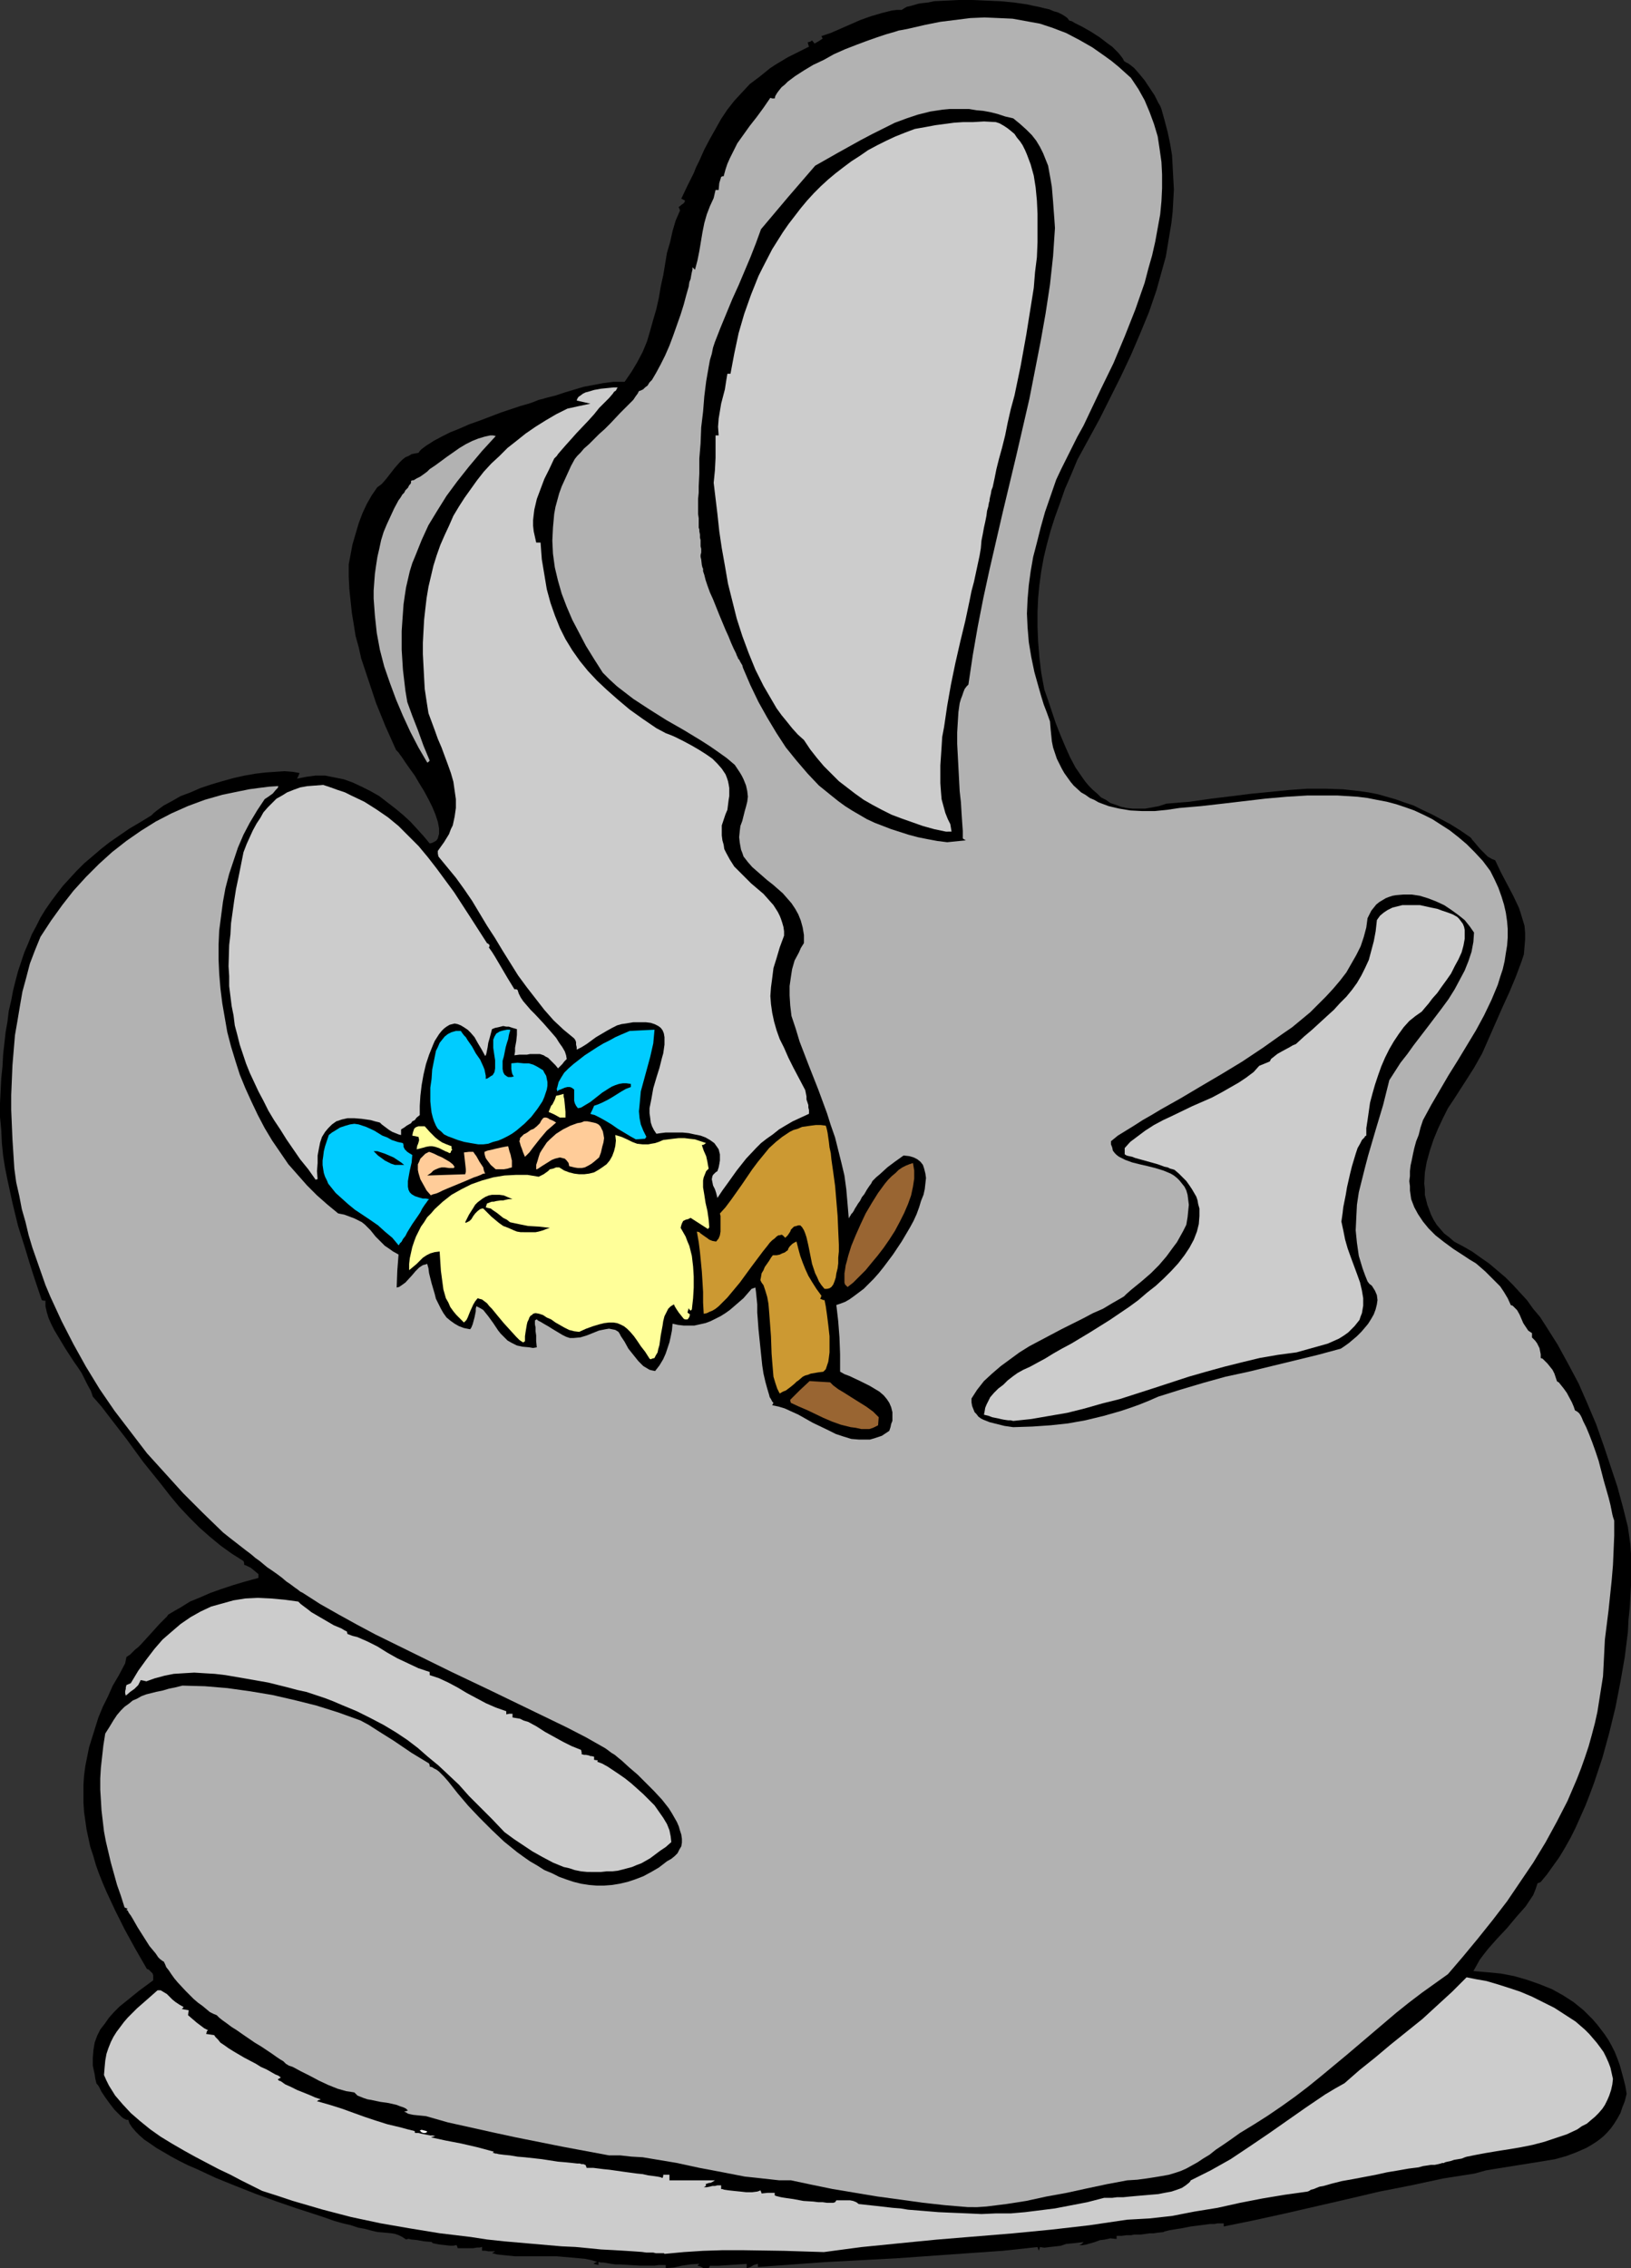
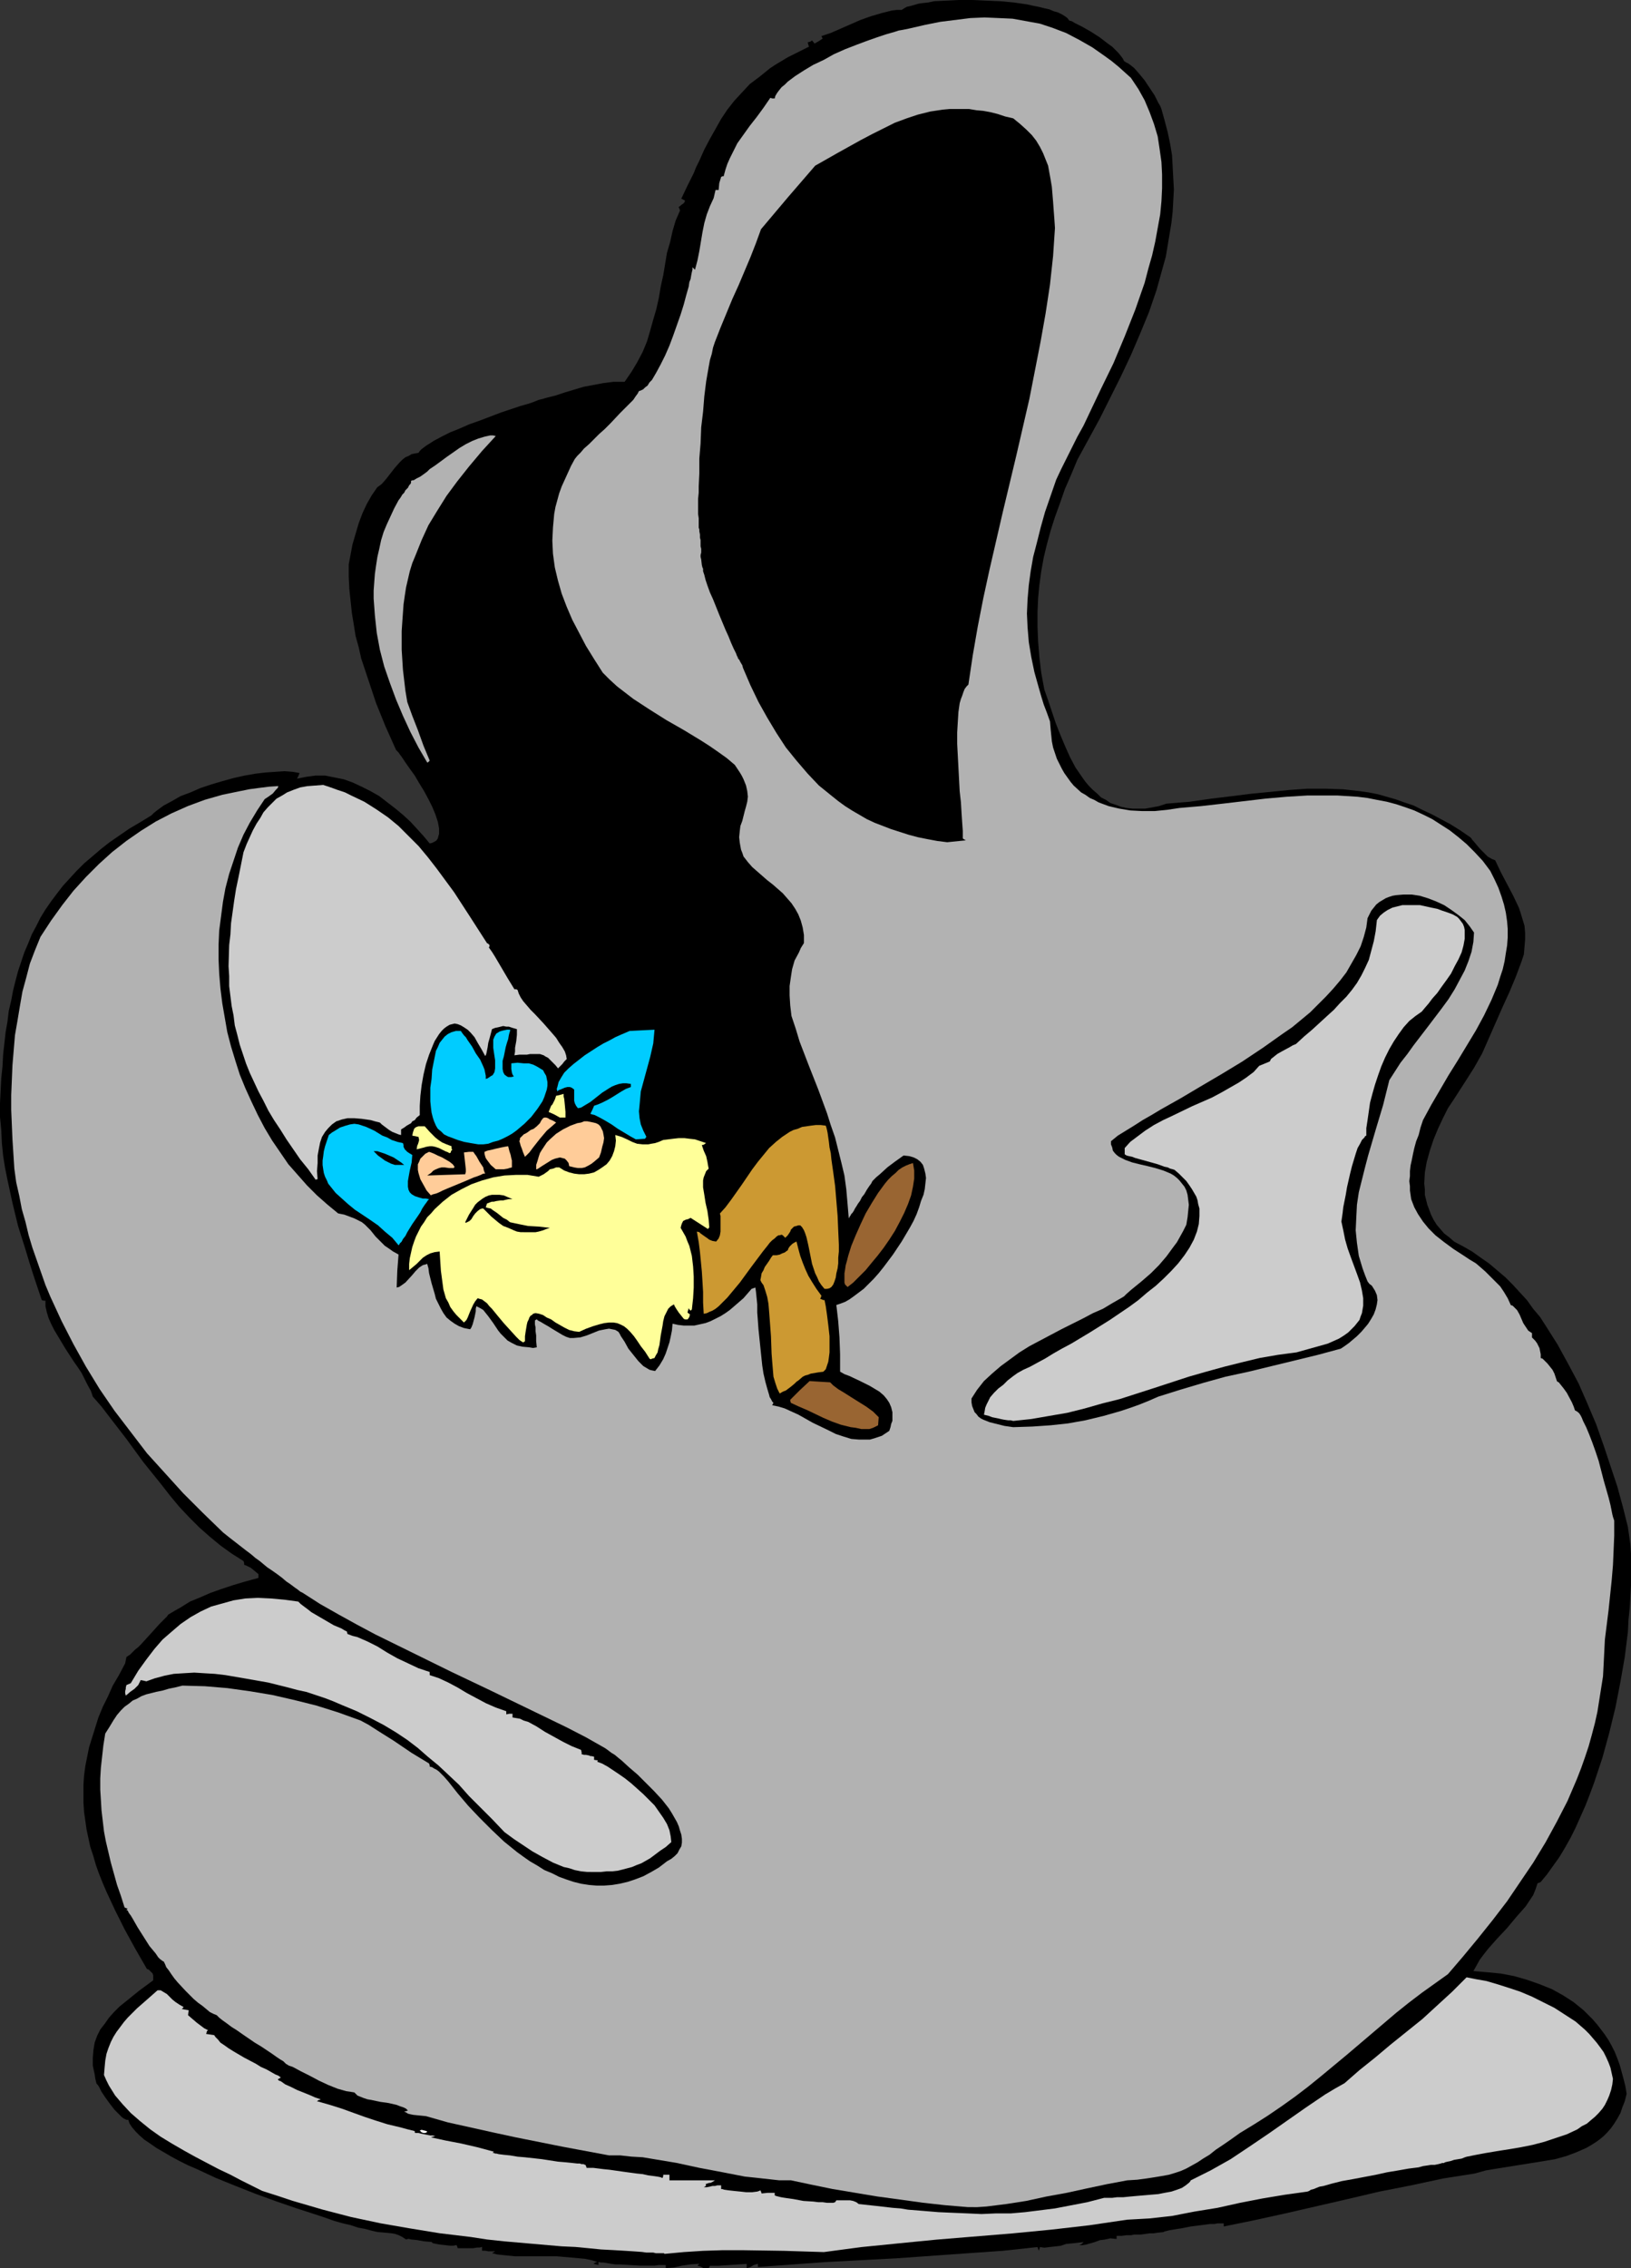
<svg xmlns="http://www.w3.org/2000/svg" xmlns:ns1="http://sodipodi.sourceforge.net/DTD/sodipodi-0.dtd" xmlns:ns2="http://www.inkscape.org/namespaces/inkscape" version="1.0" width="111.952mm" height="155.668mm" id="svg28" ns1:docname="Sculptor 07.wmf">
  <rect width="100%" height="100%" fill="#333333" stroke="none" />
  <ns1:namedview id="namedview28" pagecolor="#ffffff" bordercolor="#000000" borderopacity="0.25" ns2:showpageshadow="2" ns2:pageopacity="0.0" ns2:pagecheckerboard="0" ns2:deskcolor="#d1d1d1" ns2:document-units="mm" />
  <defs id="defs1">
    <pattern id="WMFhbasepattern" patternUnits="userSpaceOnUse" width="6" height="6" x="0" y="0" />
  </defs>
  <path style="fill:#000000;fill-opacity:1;fill-rule:evenodd;stroke:none" d="m 182.401,588.353 -0.162,-0.162 -0.323,-0.162 -0.323,-0.162 h -0.162 l -0.485,-0.162 0.162,-0.162 0.323,-0.323 -2.262,0.162 -2.262,0.323 -2.1,0.485 -2.1,0.162 v -0.808 h -0.808 -0.969 l -1.131,0.162 h -3.716 l -5.331,-0.323 h -1.131 l -1.131,-0.162 -0.969,-0.162 -0.969,-0.162 h -0.646 l -0.646,-0.162 v 0.808 l -0.646,-0.162 -0.646,-0.162 0.485,-0.323 0.485,-0.162 -1.616,-0.485 -1.616,-0.323 -1.777,-0.162 -1.777,-0.162 -3.716,-0.323 h -7.432 -3.393 l -1.616,-0.162 -1.616,-0.162 -1.454,-0.162 -1.292,-0.323 0.323,-0.162 0.485,-0.323 h -1.777 l -0.808,-0.162 h -0.808 v -0.97 l -0.646,0.162 h -0.646 l -0.969,0.162 h -4.039 l -0.162,-0.485 -0.162,-0.323 -0.808,0.162 h -0.808 l -1.454,-0.162 -1.454,-0.162 -1.616,-0.323 -0.162,-0.162 -0.162,-0.162 -1.939,-0.162 -1.777,-0.323 -1.616,-0.162 -0.646,-0.162 -0.646,0.162 -0.969,-0.646 -0.969,-0.485 -0.969,-0.323 -0.969,-0.162 -3.554,-0.323 -1.454,-0.323 -1.777,-0.485 -1.777,-0.323 -1.939,-0.646 -2.1,-0.485 -2.262,-0.646 -2.262,-0.808 -2.423,-0.808 -5.008,-1.616 -5.17,-1.778 -5.331,-1.939 -5.331,-2.101 -5.17,-2.101 -4.847,-2.262 -2.262,-0.97 -2.262,-1.131 -2.1,-1.131 -1.939,-1.131 -1.939,-1.131 -1.616,-1.131 -1.454,-0.97 -1.292,-1.131 -0.969,-0.97 -0.969,-1.131 -0.646,-0.97 -0.323,-0.97 h -0.485 l -0.646,-0.323 -0.485,-0.323 -0.646,-0.646 -1.292,-1.293 -1.131,-1.454 -1.292,-1.778 -0.969,-1.454 -0.323,-0.646 -0.323,-0.646 -0.323,-0.485 -0.323,-0.323 -0.323,-1.293 -0.162,-1.131 -0.485,-2.262 v -2.101 l 0.162,-1.939 0.323,-1.939 0.646,-1.778 0.808,-1.616 1.131,-1.454 1.131,-1.616 1.292,-1.454 1.454,-1.454 1.616,-1.293 3.393,-2.747 3.716,-2.747 v -0.646 -0.646 l -0.162,-0.485 -0.323,-0.323 -0.646,-0.646 -0.323,-0.162 h -0.162 l -3.07,-5.332 -2.747,-5.009 -2.423,-4.848 -2.262,-4.848 -0.969,-2.262 -0.969,-2.424 -0.808,-2.262 -0.646,-2.262 -0.808,-2.424 -0.485,-2.262 -0.485,-2.262 -0.323,-2.262 -0.323,-2.262 -0.162,-2.424 v -2.262 -2.424 l 0.162,-2.424 0.323,-2.424 0.485,-2.424 0.485,-2.424 0.808,-2.585 0.808,-2.585 0.808,-2.585 1.131,-2.747 1.292,-2.585 1.292,-2.909 1.616,-2.747 1.616,-3.07 0.323,-1.616 0.485,-0.323 0.485,-0.323 0.646,-0.646 0.646,-0.646 0.808,-0.646 0.808,-0.808 1.616,-1.778 1.616,-1.778 1.454,-1.616 0.808,-0.808 0.646,-0.646 0.485,-0.485 0.323,-0.485 1.616,-0.97 1.454,-0.808 2.585,-1.616 2.747,-1.131 2.585,-1.131 2.747,-0.97 2.908,-0.97 3.231,-0.97 1.777,-0.485 1.777,-0.485 v -0.97 l -0.969,-0.808 -0.969,-0.808 -0.969,-0.485 -0.323,-0.162 -0.485,-0.162 v -0.485 l -0.162,-0.485 -3.07,-1.939 -2.908,-2.101 -2.747,-2.262 -2.747,-2.424 -2.585,-2.585 -2.585,-2.747 -2.423,-2.909 -2.262,-2.909 -4.685,-5.817 -4.362,-5.979 -4.362,-5.656 -2.1,-2.747 -2.262,-2.585 -0.485,-1.454 -0.808,-1.454 -0.808,-1.616 -0.808,-1.616 -0.969,-1.454 -1.131,-1.616 -2.1,-3.232 -1.939,-3.232 -0.969,-1.616 -0.808,-1.616 -0.646,-1.454 -0.485,-1.616 -0.323,-1.454 v -1.454 h -0.485 l -0.485,-0.162 L 9.694,333.847 8.563,330.454 7.593,327.384 6.624,324.152 4.685,318.011 3.231,312.032 1.939,306.054 1.292,302.822 0.808,299.752 0.485,296.52 0.323,293.126 0,289.733 v -3.555 l 0.162,-3.232 0.162,-3.232 0.323,-3.07 0.162,-3.07 0.323,-2.909 0.323,-2.909 0.485,-2.747 0.323,-2.747 0.646,-2.747 0.485,-2.585 0.646,-2.585 0.646,-2.424 0.808,-2.424 0.808,-2.424 0.969,-2.262 0.969,-2.424 1.131,-2.101 1.131,-2.262 1.292,-2.101 1.454,-2.101 1.454,-1.939 1.616,-2.101 1.777,-1.939 1.777,-1.939 1.939,-1.939 2.1,-1.778 2.262,-1.939 2.262,-1.778 2.585,-1.778 2.585,-1.778 2.747,-1.616 2.908,-1.778 0.646,-0.646 0.808,-0.646 1.777,-1.293 2.1,-1.131 2.262,-1.293 2.585,-0.97 2.585,-1.131 2.908,-0.97 2.747,-0.808 2.908,-0.808 2.908,-0.646 2.747,-0.485 2.747,-0.323 2.423,-0.162 2.423,-0.162 2.1,0.162 0.969,0.162 0.808,0.162 -0.323,0.808 -0.323,0.646 2.423,-0.485 2.423,-0.323 h 2.423 l 2.423,0.485 2.423,0.485 2.262,0.808 2.423,1.131 2.262,1.131 2.262,1.293 2.1,1.616 2.1,1.616 1.939,1.616 1.939,1.778 1.777,1.939 1.616,1.778 1.616,1.939 0.646,-0.162 0.646,-0.323 0.485,-0.323 0.323,-0.485 0.162,-0.646 0.162,-0.485 v -1.454 l -0.162,-0.97 -0.162,-0.808 -0.646,-1.939 -0.808,-1.939 -0.969,-1.939 -1.131,-2.101 -1.292,-2.101 -1.131,-1.939 -1.292,-1.778 -1.131,-1.616 -0.969,-1.454 -0.485,-0.646 -0.323,-0.485 -0.323,-0.323 -0.323,-0.323 -2.747,-6.14 -2.423,-5.979 -1.939,-5.817 -1.939,-5.817 -0.646,-2.909 -0.808,-2.909 -0.485,-3.07 -0.485,-2.909 -0.323,-3.07 -0.323,-3.07 -0.162,-3.232 v -3.232 l 0.485,-2.585 0.485,-2.585 0.808,-2.747 0.808,-2.747 0.969,-2.585 1.131,-2.424 1.292,-2.262 1.454,-2.101 0.485,-0.323 0.646,-0.485 1.131,-1.293 1.131,-1.454 1.131,-1.454 1.292,-1.454 0.646,-0.646 0.808,-0.646 0.808,-0.323 0.808,-0.485 0.808,-0.162 0.969,-0.162 0.323,-0.485 0.485,-0.485 0.646,-0.485 0.646,-0.485 0.808,-0.485 0.969,-0.646 2.1,-1.131 2.262,-1.131 2.423,-0.97 2.585,-1.131 2.747,-0.97 5.493,-2.101 2.423,-0.808 2.423,-0.808 2.262,-0.646 0.969,-0.323 0.808,-0.323 0.808,-0.323 0.646,-0.162 0.646,-0.162 0.485,-0.162 2.585,-0.646 2.423,-0.808 4.847,-1.454 2.585,-0.485 2.585,-0.485 2.585,-0.323 h 2.908 l 1.777,-2.585 1.454,-2.424 1.454,-2.747 1.131,-2.747 0.808,-2.747 0.808,-2.909 0.808,-2.747 0.646,-2.909 0.485,-2.909 0.646,-2.909 0.969,-5.817 0.808,-2.747 0.646,-2.909 0.808,-2.747 1.131,-2.585 -0.162,-0.485 -0.162,-0.323 v -0.162 l 0.323,-0.162 0.323,-0.323 0.485,-0.323 0.323,-0.323 0.162,-0.485 -0.969,-0.485 1.616,-3.393 1.616,-3.232 0.646,-1.616 0.808,-1.616 1.292,-2.909 1.454,-2.747 1.454,-2.585 1.454,-2.585 1.616,-2.424 1.777,-2.262 1.939,-2.101 2.1,-2.262 2.585,-1.939 2.585,-2.101 1.454,-0.97 1.616,-0.97 1.616,-0.97 1.616,-0.808 1.939,-0.97 1.939,-0.97 -0.162,-0.485 -0.162,-0.646 0.646,-0.162 0.485,-0.323 0.646,0.808 1.131,-0.646 0.969,-0.646 -0.162,-0.323 -0.162,-0.323 2.423,-0.808 2.585,-1.131 2.585,-1.131 2.585,-1.131 2.747,-0.97 2.747,-0.808 1.292,-0.323 1.292,-0.323 1.292,-0.162 h 1.292 l 0.485,-0.323 0.808,-0.485 0.808,-0.162 1.131,-0.323 1.131,-0.323 1.131,-0.162 1.454,-0.162 1.454,-0.323 L 245.41,0.162 248.802,0 h 3.554 l 3.554,0.162 3.716,0.162 3.393,0.323 3.393,0.485 1.454,0.323 1.616,0.323 1.292,0.323 1.454,0.323 1.131,0.485 1.131,0.323 0.969,0.485 0.808,0.485 0.646,0.485 0.485,0.646 0.646,0.162 0.808,0.485 0.969,0.485 0.969,0.485 2.262,1.293 2.262,1.454 2.1,1.616 1.131,0.808 0.808,0.808 0.808,0.808 0.646,0.808 0.485,0.646 0.323,0.646 0.485,0.323 0.646,0.323 0.646,0.485 0.808,0.646 1.292,1.454 1.454,1.778 1.292,1.939 1.292,1.939 0.969,1.939 0.485,0.808 0.323,0.808 0.808,2.909 0.808,3.07 0.646,3.07 0.485,2.909 0.162,2.909 0.162,3.07 0.162,2.909 -0.162,2.909 -0.162,2.909 -0.323,2.909 -0.969,5.817 -0.485,2.909 -0.808,2.909 -1.616,5.817 -1.939,5.656 -2.262,5.494 -2.423,5.656 -2.585,5.494 -2.747,5.494 -2.747,5.494 -5.816,10.665 -1.616,3.878 -1.616,3.717 -1.292,3.717 -1.292,3.555 -1.131,3.555 -0.969,3.555 -0.808,3.393 -0.646,3.555 -0.485,3.555 -0.323,3.393 -0.162,3.717 v 3.717 l 0.162,3.878 0.323,4.04 0.485,4.04 0.808,4.363 0.969,2.747 0.969,2.909 0.969,2.909 1.131,2.909 1.292,3.07 1.292,2.909 1.454,2.747 1.777,2.585 0.808,1.131 0.969,1.131 0.969,0.97 1.131,0.97 0.969,0.97 1.292,0.646 1.131,0.808 1.454,0.485 1.292,0.485 1.454,0.323 1.616,0.162 h 1.454 1.777 l 1.777,-0.323 1.777,-0.323 1.939,-0.646 5.978,-0.485 5.655,-0.808 5.331,-0.646 5.17,-0.646 5.008,-0.485 4.847,-0.485 4.685,-0.323 h 4.524 l 4.685,0.162 4.362,0.485 2.262,0.323 2.423,0.485 2.262,0.646 2.262,0.646 2.262,0.808 2.423,0.808 2.262,1.131 2.423,1.131 2.423,1.293 2.423,1.293 2.585,1.616 2.585,1.778 0.162,0.162 0.162,0.162 0.162,0.323 0.323,0.323 0.808,0.97 0.969,1.131 0.969,0.97 0.969,0.97 1.131,0.646 0.485,0.162 0.323,0.162 1.454,3.07 3.231,6.14 1.454,3.07 0.485,1.454 0.485,1.616 0.485,1.616 0.162,1.778 v 1.778 l -0.162,1.939 -0.162,1.939 -0.646,1.939 -1.454,3.878 -1.616,3.878 -1.777,3.878 -1.777,4.04 -1.777,4.04 -1.777,4.04 -2.1,3.717 -2.262,3.555 -1.454,2.262 -1.454,2.262 -1.616,2.424 -1.292,2.585 -1.292,2.747 -1.131,2.747 -0.969,2.909 -0.808,2.909 -0.485,2.747 -0.162,2.909 0.162,1.454 v 1.454 l 0.646,2.585 0.485,1.293 0.485,1.293 0.646,1.293 0.808,1.293 0.969,1.131 0.969,1.131 1.292,0.97 1.292,1.131 2.423,1.293 2.262,1.293 2.262,1.616 2.1,1.454 2.1,1.778 2.1,1.778 1.939,1.939 3.716,4.04 1.616,2.262 1.777,2.101 1.454,2.262 3.07,4.848 2.747,5.009 2.747,5.171 2.262,5.171 2.262,5.333 1.939,5.494 1.777,5.333 1.777,5.333 1.454,5.333 1.292,5.171 0.323,2.262 0.323,2.262 0.162,2.424 v 2.747 5.494 l -0.162,2.909 -0.162,2.909 -0.323,3.07 -0.162,3.232 -0.808,6.464 -1.131,6.464 -1.292,6.625 -1.616,6.625 -1.777,6.464 -2.1,6.302 -1.131,3.07 -1.131,2.909 -1.292,2.909 -1.292,2.909 -1.292,2.585 -1.454,2.585 -1.454,2.424 -1.616,2.262 -1.616,2.262 -1.616,1.939 -0.323,0.162 -0.485,0.162 -0.485,1.454 -0.646,1.616 -0.969,1.454 -0.969,1.454 -1.131,1.293 -1.292,1.454 -2.423,2.909 -2.585,2.747 -2.423,2.747 -1.131,1.454 -0.969,1.293 -0.808,1.454 -0.808,1.454 3.716,0.323 3.393,0.323 3.393,0.646 3.393,0.97 3.231,1.131 3.231,1.293 2.908,1.616 2.747,1.778 2.585,2.101 2.262,2.262 1.131,1.293 1.131,1.454 0.969,1.293 0.969,1.454 0.808,1.454 0.808,1.616 0.646,1.616 0.646,1.778 0.485,1.778 0.485,1.778 0.485,1.939 0.323,1.939 -0.485,1.939 -0.646,1.616 -0.485,1.454 -0.808,1.454 -0.808,1.293 -0.808,1.131 -0.969,1.131 -0.969,0.97 -0.969,0.808 -1.131,0.808 -1.292,0.808 -1.131,0.646 -2.585,1.131 -2.585,0.97 -2.908,0.808 -2.908,0.485 -12.117,1.939 -2.908,0.485 -2.908,0.808 -8.24,1.293 -8.24,1.778 -8.24,1.616 -8.24,1.939 -16.156,3.717 -8.078,1.778 -7.916,1.616 v -0.808 h -1.616 l -0.808,0.162 h -1.131 l -2.423,0.323 -2.585,0.323 -2.423,0.485 -1.131,0.162 -0.969,0.162 -0.969,0.162 -0.646,0.162 -0.646,0.162 -0.323,0.162 -1.454,0.162 -1.131,0.162 h -0.969 l -1.131,0.162 -1.292,0.162 h -0.646 -0.969 l -0.808,0.162 h -1.131 l -1.292,0.162 h -1.292 v 0.808 l -1.616,-0.162 -1.454,0.323 -1.292,0.162 -1.292,0.485 -1.131,0.323 -1.131,0.323 -0.969,0.162 h -0.808 l 0.646,-0.323 0.485,-0.485 -1.454,0.162 -1.454,0.162 -1.616,0.162 -1.454,0.485 -1.454,0.162 -1.454,0.162 -1.292,0.162 -1.131,-0.162 -0.162,0.485 -0.162,0.485 -0.162,-0.485 -0.162,-0.485 -9.047,0.97 -9.209,0.646 -18.256,1.293 -18.256,0.97 -8.886,0.646 -8.886,0.646 v -0.808 l -0.646,0.162 -0.485,0.162 -0.808,0.485 -0.969,0.323 v -1.131 l -4.847,0.323 -2.423,0.162 h -2.262 l -0.323,0.646 z" id="path1" />
  <path style="fill:#cccccc;fill-opacity:1;fill-rule:evenodd;stroke:none" d="m 172.546,584.637 h -0.162 l -0.162,-0.162 h -0.485 -0.323 -0.646 -0.646 l -0.646,-0.162 h -0.969 -0.808 l -1.131,-0.162 -2.262,-0.162 -2.585,-0.162 -2.747,-0.162 -3.07,-0.162 -3.231,-0.323 -3.393,-0.323 -3.554,-0.162 -7.432,-0.646 -7.432,-0.646 -4.524,-0.485 -4.201,-0.646 -4.039,-0.485 -4.039,-0.485 -7.916,-1.293 -7.432,-1.293 -7.593,-1.616 -7.432,-1.939 -3.877,-1.131 -3.877,-1.131 -3.877,-1.293 -4.039,-1.293 -2.585,-1.293 -2.908,-1.454 -2.747,-1.454 -3.07,-1.454 -6.139,-3.232 -2.908,-1.616 -3.07,-1.778 -2.908,-1.778 -2.747,-1.939 -2.585,-2.101 -2.423,-2.101 -2.1,-2.262 -1.939,-2.262 -0.808,-1.293 -0.808,-1.293 -0.646,-1.293 -0.646,-1.454 0.162,-1.939 0.162,-1.778 0.323,-1.778 0.485,-1.454 0.646,-1.616 0.646,-1.293 0.808,-1.293 0.969,-1.293 0.969,-1.293 0.969,-1.131 2.423,-2.424 1.292,-1.131 1.292,-1.131 2.747,-2.424 h 0.808 l 0.808,0.485 0.808,0.485 0.646,0.646 0.808,0.808 0.808,0.646 0.969,0.646 1.131,0.646 -0.323,0.323 -0.162,0.162 0.808,0.162 0.969,0.162 -0.162,1.293 1.131,0.97 1.131,0.97 1.292,0.97 0.646,0.485 0.969,0.485 -0.323,0.323 v 0.162 l -0.162,0.485 2.1,0.323 0.323,0.485 0.646,0.646 0.646,0.808 0.969,0.646 1.131,0.808 1.292,0.808 2.747,1.616 3.07,1.616 1.292,0.808 1.454,0.646 1.131,0.646 1.131,0.646 0.808,0.323 0.646,0.485 -0.808,0.485 0.323,0.323 0.485,0.162 1.131,0.808 1.454,0.646 1.616,0.808 3.231,1.293 1.454,0.646 1.454,0.485 -0.323,0.162 h -0.162 l -0.485,0.323 3.393,0.97 3.07,0.97 5.816,2.101 2.908,0.97 3.07,0.97 3.393,0.808 1.777,0.485 1.939,0.485 v 0.323 l 0.162,0.162 h 0.808 l 0.646,0.162 0.808,0.162 1.616,0.323 h 0.646 l 0.646,0.162 -0.646,0.162 -0.485,0.162 3.716,0.808 4.201,0.808 4.201,0.97 4.201,1.131 -0.162,0.162 -0.162,0.162 h 0.323 l 0.323,0.162 h 0.323 l 0.646,0.162 1.292,0.162 1.616,0.162 1.939,0.323 1.939,0.162 4.362,0.485 2.1,0.323 2.1,0.323 1.939,0.162 1.616,0.162 1.454,0.162 h 0.646 l 0.485,0.162 h 0.485 l 0.323,0.162 h 0.162 l 0.162,0.323 0.162,0.485 h 0.969 0.808 l 1.292,0.162 1.292,0.162 1.616,0.162 3.393,0.485 3.554,0.485 1.616,0.162 1.454,0.323 1.292,0.162 1.131,0.162 0.808,0.162 0.323,0.162 h 0.162 l 0.162,-0.485 v -0.323 h 1.616 v 1.454 h 2.908 2.747 2.908 3.231 l -0.485,0.323 -0.323,0.162 -0.323,0.162 h -0.323 l -0.485,0.162 -0.485,0.162 0.162,0.323 -0.323,0.323 -0.323,0.162 h 0.808 l 0.808,-0.162 0.646,-0.162 h 0.646 l 0.646,-0.162 h 0.969 v 0.97 h 0.323 l 0.485,0.162 1.131,0.162 1.454,0.162 1.616,0.162 1.454,0.162 h 1.616 l 1.292,-0.162 0.485,-0.162 0.323,-0.162 0.162,0.323 0.162,0.485 1.616,-0.162 h 1.777 v 0.162 0.485 l 0.323,0.162 0.646,0.162 0.646,0.162 0.969,0.162 1.131,0.162 1.131,0.162 2.585,0.485 2.585,0.162 1.292,0.162 h 1.131 l 1.131,0.162 h 1.616 l 0.485,-0.162 0.323,-0.485 h 1.454 1.454 0.646 l 0.808,0.162 0.808,0.323 0.646,0.485 4.524,0.485 4.201,0.485 2.1,0.162 1.939,0.323 4.039,0.323 3.877,0.323 3.716,0.162 3.877,0.162 3.554,0.162 3.716,-0.162 h 3.877 l 3.716,-0.323 3.877,-0.485 3.877,-0.485 4.201,-0.808 4.201,-0.808 4.362,-1.131 h 0.808 1.292 l 1.292,-0.162 h 1.616 l 1.616,-0.162 1.777,-0.162 3.716,-0.323 1.939,-0.162 1.616,-0.323 1.777,-0.323 1.454,-0.485 1.292,-0.485 0.969,-0.646 0.808,-0.646 0.323,-0.323 0.162,-0.323 2.585,-1.293 2.585,-1.293 2.585,-1.454 2.585,-1.454 4.847,-3.232 5.008,-3.393 9.694,-6.787 5.008,-3.393 2.423,-1.454 2.585,-1.454 3.877,-3.393 4.039,-3.232 4.039,-3.393 8.24,-6.625 3.877,-3.555 3.877,-3.555 3.716,-3.717 2.423,0.485 2.747,0.485 2.747,0.808 3.07,0.97 2.908,0.97 3.07,1.293 2.908,1.454 2.908,1.454 2.747,1.778 2.747,1.778 2.423,2.101 1.131,1.131 0.969,1.131 0.969,1.131 0.969,1.293 0.808,1.131 0.646,1.293 0.646,1.454 0.485,1.293 0.323,1.454 0.323,1.454 -0.162,1.454 -0.323,1.454 -0.485,1.454 -0.485,1.131 -0.646,1.293 -0.646,0.97 -0.969,1.131 -0.969,0.97 -0.969,0.808 -1.131,0.97 -1.292,0.646 -1.131,0.808 -2.747,1.293 -2.908,0.97 -2.908,0.97 -3.07,0.808 -3.231,0.646 -2.908,0.485 -3.07,0.485 -2.908,0.485 -2.585,0.485 -2.423,0.485 -0.485,0.162 -0.808,0.323 -1.939,0.323 -0.969,0.323 -0.808,0.162 -0.646,0.162 -0.162,0.162 h -0.162 -0.323 l -0.485,0.162 -0.646,0.162 -0.808,0.162 h -0.969 l -0.969,0.162 -1.131,0.162 -1.131,0.323 -2.585,0.323 -2.747,0.485 -2.908,0.485 -2.908,0.646 -5.978,1.131 -2.747,0.485 -2.585,0.646 -2.262,0.646 -0.969,0.162 -0.808,0.323 -0.808,0.323 -0.646,0.162 -0.485,0.323 -0.485,0.162 -5.816,0.808 -5.816,0.97 -5.816,1.131 -5.816,1.293 -5.978,0.97 -5.816,1.131 -5.816,0.646 -2.908,0.162 -2.908,0.162 -9.855,1.454 -9.855,1.131 -10.017,0.97 -19.71,1.616 -9.855,0.97 -9.694,0.97 -9.694,1.293 -5.17,-0.162 -5.17,-0.162 -10.663,-0.162 h -5.331 l -5.008,0.162 -5.008,0.323 z" id="path2" />
  <path style="fill:#b2b2b2;fill-opacity:1;fill-rule:evenodd;stroke:none" d="m 251.064,572.517 -5.816,-0.485 -5.816,-0.646 -5.816,-0.808 -5.978,-0.808 -5.816,-0.97 -5.816,-0.97 -5.493,-1.131 -5.331,-1.131 h -3.07 l -2.908,-0.323 -2.908,-0.323 -3.07,-0.323 -5.816,-1.131 -5.978,-1.131 -5.978,-1.293 -5.816,-0.97 -2.908,-0.485 -2.908,-0.162 -2.908,-0.323 h -2.908 l -12.117,-2.262 -12.117,-2.424 -5.978,-1.293 -5.816,-1.293 -5.816,-1.293 -5.655,-1.616 -1.616,-0.162 -1.616,-0.162 -0.808,-0.162 -0.646,-0.162 -0.485,-0.323 -0.485,-0.162 0.485,-0.162 0.485,-0.162 -0.485,-0.485 -0.646,-0.323 -0.969,-0.323 -0.808,-0.323 -2.1,-0.485 -2.262,-0.323 -2.262,-0.485 -0.969,-0.162 -0.969,-0.323 -0.808,-0.323 -0.808,-0.323 -0.485,-0.485 -0.323,-0.323 -0.969,-0.162 -1.131,-0.162 -1.131,-0.323 -1.131,-0.323 -2.423,-0.97 -2.423,-1.131 -2.423,-1.293 -2.262,-1.131 -2.1,-1.131 -0.969,-0.323 -0.808,-0.485 v 0 l -0.162,-0.162 -0.162,-0.162 -0.323,-0.323 -0.808,-0.485 -0.969,-0.646 -1.131,-0.808 -1.454,-0.97 -1.454,-0.97 -1.616,-0.97 -3.07,-2.101 -1.616,-1.131 -1.292,-0.808 -1.292,-0.97 -1.131,-0.808 -0.808,-0.646 -0.323,-0.323 -0.323,-0.323 -0.808,-0.323 -0.969,-0.485 -0.969,-0.808 -0.969,-0.808 -1.131,-0.808 -1.131,-0.97 -2.1,-2.101 -2.1,-2.262 -0.808,-0.97 -0.808,-1.131 -0.646,-0.97 -0.646,-0.808 -0.323,-0.808 -0.323,-0.646 -0.323,-0.162 -0.646,-0.485 -0.485,-0.485 -0.646,-0.97 -0.808,-0.97 -0.808,-0.97 -3.07,-4.848 -0.646,-1.131 -0.646,-1.131 -0.485,-0.808 -0.485,-0.646 -0.323,-0.646 -0.323,-0.162 0.162,-0.162 0.162,-0.162 -0.485,-0.162 -0.323,-0.162 -0.969,-3.07 -0.969,-2.747 -0.808,-2.909 -0.808,-2.909 -0.646,-2.747 -0.646,-2.747 -0.485,-2.585 -0.323,-2.747 -0.323,-2.747 -0.162,-2.747 -0.162,-2.585 v -2.909 l 0.162,-2.747 0.323,-2.909 0.323,-2.909 0.485,-3.07 1.131,-1.778 0.969,-1.616 0.969,-1.454 0.969,-1.131 0.969,-0.97 1.131,-0.808 0.969,-0.808 1.131,-0.485 1.131,-0.646 1.292,-0.485 1.292,-0.323 1.292,-0.323 1.616,-0.323 1.616,-0.485 1.616,-0.323 1.939,-0.485 5.816,0.162 5.816,0.485 5.816,0.808 5.816,0.97 5.655,1.293 5.816,1.454 5.655,1.778 5.816,2.101 2.1,1.131 2.262,1.454 4.362,2.747 4.524,3.07 4.524,2.747 0.162,0.485 v 0.323 l 0.646,0.162 0.485,0.323 0.646,0.323 0.646,0.485 1.292,1.293 1.131,1.293 2.423,3.07 2.747,3.232 2.908,3.07 3.07,3.07 3.231,3.07 3.393,2.747 1.777,1.293 1.616,1.131 1.939,1.131 1.777,1.131 1.939,0.808 1.939,0.97 1.777,0.646 1.939,0.646 1.939,0.485 2.1,0.323 1.939,0.162 h 1.939 l 2.1,-0.162 1.939,-0.323 2.1,-0.485 1.939,-0.646 2.1,-0.808 2.1,-1.131 1.939,-1.131 2.1,-1.616 1.131,-0.646 0.808,-0.646 0.808,-0.808 0.485,-0.97 0.485,-0.808 0.162,-0.97 v -0.97 l -0.162,-1.131 -0.323,-0.97 -0.323,-1.131 -0.485,-1.131 -0.646,-1.131 -0.646,-1.131 -0.808,-1.293 -1.777,-2.262 -2.1,-2.262 -2.1,-2.101 -2.1,-2.101 -2.262,-1.939 -1.939,-1.778 -0.808,-0.646 -0.969,-0.808 -0.808,-0.485 -0.646,-0.485 -0.646,-0.485 -0.485,-0.323 -4.847,-2.747 -5.008,-2.585 -10.017,-4.848 -10.017,-4.848 -9.855,-4.686 -9.855,-4.848 -9.855,-4.848 -4.847,-2.585 -4.685,-2.585 -4.847,-2.747 -4.524,-2.909 -0.323,-0.162 -0.323,-0.162 -0.808,-0.646 -0.485,-0.323 -0.646,-0.485 -0.646,-0.485 -0.969,-0.646 -1.131,-0.97 -1.292,-0.97 -1.616,-1.131 -0.969,-0.646 -0.969,-0.808 -0.969,-0.808 -1.131,-0.808 -1.131,-0.97 -1.292,-0.97 -1.454,-1.131 -1.454,-1.131 -1.454,-1.131 -1.616,-1.293 -5.17,-5.009 -5.17,-5.171 -4.685,-5.171 -4.685,-5.171 -4.201,-5.494 -4.201,-5.494 -3.877,-5.656 -3.554,-5.817 -3.231,-5.817 -3.07,-5.979 -2.908,-6.302 -1.292,-3.07 -1.131,-3.232 -1.131,-3.232 -1.131,-3.232 -0.969,-3.232 -0.808,-3.393 -0.969,-3.393 -0.646,-3.393 -0.808,-3.555 -0.485,-3.555 -0.485,-7.595 -0.323,-7.595 v -3.878 l 0.162,-3.878 0.162,-3.878 0.323,-3.878 0.323,-3.878 0.646,-3.717 0.646,-3.878 0.646,-3.717 0.969,-3.555 0.969,-3.717 1.292,-3.393 1.454,-3.555 2.747,-4.201 2.908,-4.04 2.908,-3.717 3.231,-3.555 3.393,-3.393 3.393,-3.07 3.716,-2.909 3.716,-2.585 3.877,-2.424 4.039,-2.101 4.362,-1.939 4.362,-1.616 4.524,-1.293 4.685,-0.97 2.423,-0.485 2.423,-0.323 2.585,-0.323 2.423,-0.162 -0.162,0.485 -0.485,0.485 -0.808,0.97 -1.131,0.808 -0.969,0.646 -1.939,2.909 -1.939,3.232 -1.616,3.07 -1.454,3.393 -1.131,3.393 -1.131,3.393 -0.969,3.717 -0.646,3.555 -0.485,3.717 -0.485,3.717 -0.162,3.717 v 3.717 l 0.162,3.717 0.323,3.878 0.485,3.878 0.646,3.717 0.646,3.717 0.969,3.717 1.131,3.717 1.131,3.555 1.454,3.555 1.616,3.555 1.616,3.393 1.777,3.393 1.939,3.232 2.1,3.07 2.1,3.07 2.423,2.747 2.423,2.747 2.585,2.585 2.747,2.424 2.747,2.262 1.616,0.323 1.292,0.485 1.292,0.485 0.969,0.485 0.969,0.485 0.808,0.646 1.454,1.454 1.292,1.616 1.616,1.616 0.808,0.808 0.969,0.646 1.131,0.808 1.454,0.808 -0.323,4.201 -0.162,4.363 0.646,-0.162 0.485,-0.323 1.131,-0.808 1.777,-1.939 0.808,-0.97 0.969,-0.97 0.969,-0.646 0.646,-0.162 0.485,-0.162 0.323,1.131 0.162,1.293 0.646,2.585 0.808,2.747 0.323,1.293 0.646,1.293 0.646,1.293 0.646,1.131 0.808,1.131 0.969,0.808 1.131,0.808 1.131,0.646 1.292,0.485 1.616,0.323 0.323,-0.485 0.323,-0.808 0.485,-1.778 0.162,-0.808 0.162,-0.808 v -0.646 l 0.162,-0.646 0.969,0.485 0.808,0.485 0.646,0.808 0.646,0.808 1.292,1.778 1.292,1.939 0.646,0.808 0.969,0.97 0.808,0.808 1.131,0.646 1.292,0.646 1.454,0.323 1.777,0.162 0.969,0.162 0.969,-0.162 -0.162,-1.616 v -1.454 l -0.162,-1.131 v -0.97 l -0.162,-0.808 v -0.97 l 0.162,-0.162 0.323,-0.162 0.323,0.323 0.646,0.323 0.808,0.485 1.131,0.646 1.292,0.808 1.616,0.97 0.808,0.485 0.969,0.485 0.969,0.323 h 0.969 l 1.777,-0.162 1.616,-0.485 3.231,-1.293 1.616,-0.323 0.969,-0.162 0.808,0.162 0.808,0.162 0.808,0.485 0.323,0.485 0.323,0.646 0.969,1.454 0.969,1.778 1.292,1.616 1.292,1.616 0.646,0.646 0.646,0.646 0.808,0.485 0.808,0.485 0.646,0.162 0.808,0.162 1.131,-1.454 0.969,-1.616 0.646,-1.454 0.485,-1.454 0.485,-1.454 0.323,-1.454 0.323,-1.616 0.162,-1.778 1.454,0.323 1.454,0.162 h 1.454 1.292 l 1.454,-0.323 1.454,-0.323 1.292,-0.485 1.292,-0.646 1.292,-0.646 1.292,-0.808 1.131,-0.808 1.131,-0.97 2.423,-2.101 2.1,-2.424 0.485,-0.162 0.485,-0.162 0.162,1.131 0.162,1.616 0.162,1.616 v 2.101 l 0.162,2.101 0.162,2.262 0.485,4.686 0.485,4.686 0.323,2.101 0.485,2.101 0.485,1.778 0.485,1.616 0.162,0.646 0.323,0.485 0.323,0.646 0.323,0.323 -0.323,0.646 1.616,0.323 1.616,0.485 1.777,0.808 1.777,0.808 3.716,2.101 4.039,1.939 1.939,0.97 1.939,0.646 2.1,0.646 1.939,0.162 h 1.939 0.969 l 1.131,-0.323 0.969,-0.323 0.969,-0.323 0.969,-0.646 0.969,-0.646 0.323,-0.97 0.162,-0.808 0.323,-0.808 v -0.808 -1.454 l -0.323,-1.293 -0.485,-1.131 -0.646,-0.97 -0.808,-0.97 -1.131,-0.97 -2.423,-1.454 -2.585,-1.293 -2.747,-1.293 -1.292,-0.485 -1.131,-0.646 v -4.525 l -0.162,-4.363 -0.323,-4.201 -0.485,-4.201 0.969,-0.323 1.292,-0.485 1.131,-0.646 1.131,-0.808 1.292,-0.97 1.292,-0.97 1.292,-1.293 1.292,-1.293 1.292,-1.454 1.292,-1.616 2.423,-3.232 2.262,-3.393 2.1,-3.555 0.969,-1.778 0.808,-1.778 0.646,-1.778 0.485,-1.616 0.646,-1.616 0.323,-1.454 0.162,-1.454 0.162,-1.454 -0.162,-1.131 -0.323,-1.293 -0.323,-0.97 -0.646,-0.808 -0.808,-0.646 -0.969,-0.485 -1.131,-0.323 -1.454,-0.162 -1.131,0.808 -1.131,0.808 -1.939,1.454 -1.939,1.778 -0.969,0.808 -0.969,0.97 -0.323,0.646 -0.485,0.646 -0.646,0.97 -0.646,1.131 -0.646,0.808 -0.485,0.97 -0.485,0.646 -0.485,0.808 -0.323,0.485 -0.323,0.646 -0.323,0.485 -0.323,0.323 -0.162,0.323 -0.323,0.485 -0.162,0.323 -0.323,-3.878 -0.323,-3.717 -0.485,-3.555 -0.808,-3.393 -0.808,-3.232 -0.808,-3.232 -1.131,-3.232 -0.969,-3.07 -2.262,-6.14 -2.423,-6.14 -2.423,-6.302 -0.969,-3.232 -1.131,-3.393 -0.323,-2.747 -0.162,-2.585 v -2.424 l 0.323,-2.262 0.323,-2.101 0.646,-2.262 1.131,-2.101 0.485,-1.131 0.808,-1.293 v -0.97 -1.131 l -0.323,-1.939 -0.485,-1.778 -0.646,-1.616 -0.808,-1.454 -0.969,-1.454 -1.131,-1.293 -1.131,-1.293 -2.585,-2.262 -1.454,-1.131 -1.292,-1.131 -2.585,-2.262 -1.131,-1.293 -1.131,-1.454 -0.323,-0.97 -0.323,-0.808 -0.323,-1.778 -0.162,-1.454 0.162,-1.616 0.162,-1.293 0.485,-1.293 0.323,-1.293 0.323,-1.293 0.323,-1.131 0.323,-1.293 0.162,-1.293 -0.162,-1.454 -0.323,-1.454 -0.323,-0.808 -0.323,-0.808 -0.485,-0.97 -0.485,-0.808 -0.646,-0.97 -0.646,-0.97 -2.1,-1.778 -2.262,-1.616 -2.1,-1.454 -2.262,-1.454 -4.524,-2.747 -4.524,-2.585 -4.362,-2.747 -4.201,-2.747 -2.1,-1.616 -2.1,-1.616 -1.939,-1.778 -1.777,-1.778 -2.262,-3.555 -2.1,-3.393 -1.777,-3.393 -1.777,-3.393 -1.454,-3.393 -1.292,-3.393 -0.969,-3.393 -0.808,-3.393 -0.485,-3.555 -0.162,-3.393 0.162,-3.393 0.162,-1.778 0.162,-1.778 0.323,-1.778 0.485,-1.778 0.485,-1.778 0.646,-1.778 0.808,-1.778 0.808,-1.778 0.808,-1.778 0.969,-1.778 0.646,-0.808 0.808,-0.808 0.969,-1.131 1.292,-1.131 1.292,-1.293 1.292,-1.293 1.454,-1.293 1.454,-1.454 2.585,-2.747 1.292,-1.293 1.131,-1.131 0.969,-0.97 0.646,-0.97 0.485,-0.646 0.162,-0.323 0.162,-0.323 0.485,-0.162 0.646,-0.323 0.485,-0.485 0.646,-0.485 0.485,-0.808 0.646,-0.646 1.131,-1.939 1.131,-2.101 1.131,-2.262 1.131,-2.585 0.969,-2.585 1.939,-5.494 0.808,-2.585 0.646,-2.424 0.646,-2.262 0.162,-1.131 0.323,-0.808 0.162,-0.97 0.162,-0.808 0.162,-0.646 V 69.323 l 0.323,0.323 0.323,0.323 0.646,-2.424 0.485,-2.424 0.808,-4.848 0.485,-2.424 0.646,-2.262 0.808,-2.101 0.969,-2.101 0.485,-2.101 h 0.808 l 0.162,-1.778 0.485,-1.616 0.323,-0.162 h 0.323 l 0.485,-1.778 0.485,-1.454 0.646,-1.454 0.646,-1.293 1.292,-2.585 1.616,-2.262 1.616,-2.262 1.777,-2.262 1.777,-2.424 1.777,-2.585 0.485,0.162 h 0.646 l 0.162,-0.646 0.485,-0.808 0.485,-0.646 0.646,-0.808 0.808,-0.646 0.808,-0.808 1.939,-1.454 2.262,-1.454 2.423,-1.454 2.747,-1.293 2.585,-1.454 2.908,-1.293 2.908,-1.131 2.585,-0.97 2.747,-0.97 2.423,-0.808 2.262,-0.646 0.969,-0.323 0.969,-0.162 0.808,-0.162 0.808,-0.162 4.201,-0.97 4.039,-0.808 3.877,-0.485 3.877,-0.485 3.716,-0.162 3.716,0.162 3.554,0.162 3.554,0.646 3.554,0.646 3.393,1.131 3.393,1.293 3.393,1.778 3.393,1.939 3.231,2.262 1.777,1.293 1.777,1.454 1.616,1.454 1.616,1.454 1.939,2.909 1.616,2.909 1.292,3.07 1.131,3.07 0.969,3.232 0.485,3.232 0.485,3.393 0.162,3.232 v 3.555 l -0.162,3.393 -0.323,3.393 -0.646,3.555 -0.646,3.555 -0.808,3.555 -0.969,3.393 -0.969,3.717 -2.423,6.948 -2.747,6.948 -2.908,6.948 -3.231,6.625 -3.07,6.464 -1.454,3.07 -1.616,2.909 -1.454,2.909 -1.454,2.909 -1.292,2.585 -1.292,2.747 -1.454,4.201 -1.454,4.201 -1.131,4.04 -0.969,3.878 -0.969,3.717 -0.646,3.717 -0.485,3.555 -0.323,3.717 -0.162,3.717 0.162,3.555 0.323,3.878 0.646,3.878 0.808,3.878 1.131,4.04 0.646,2.262 0.646,2.101 0.808,2.101 0.808,2.262 0.162,1.939 0.162,1.616 0.162,1.616 0.323,1.616 0.485,1.454 0.485,1.454 0.646,1.293 0.646,1.293 0.646,1.131 0.808,1.131 0.808,1.131 0.808,0.97 1.939,1.778 1.131,0.646 1.131,0.808 1.131,0.485 1.131,0.646 2.585,0.97 2.747,0.646 2.908,0.485 3.07,0.162 h 3.231 l 3.231,-0.323 3.231,-0.485 5.655,-0.485 5.655,-0.646 5.493,-0.646 5.493,-0.646 5.493,-0.485 5.331,-0.323 h 5.331 2.585 l 2.585,0.162 2.585,0.162 2.585,0.323 2.423,0.485 2.585,0.485 2.423,0.646 2.423,0.808 2.262,0.808 2.423,1.131 2.262,1.131 2.262,1.454 2.262,1.454 2.262,1.778 2.1,1.778 2.1,2.101 2.1,2.262 1.939,2.585 1.131,2.262 0.969,2.101 0.808,2.262 0.646,2.101 0.485,2.101 0.323,2.262 0.162,1.939 v 2.262 l -0.162,2.101 -0.323,1.939 -0.323,2.101 -0.485,2.101 -0.646,1.939 -0.646,2.101 -1.616,3.878 -1.939,4.04 -2.1,3.878 -4.685,7.756 -2.423,3.878 -2.262,3.878 -2.262,3.878 -2.1,3.878 -0.646,1.939 -0.485,1.939 -0.646,1.616 -0.485,1.778 -0.323,1.454 -0.323,1.616 -0.323,1.454 -0.162,1.454 v 1.293 l -0.162,1.293 0.162,1.293 v 1.131 l 0.162,1.131 0.162,1.131 0.808,2.101 0.969,1.778 1.292,1.939 1.454,1.778 1.777,1.778 2.262,1.778 2.423,1.778 2.747,1.778 1.454,0.97 1.616,0.97 1.131,0.97 1.292,1.131 2.585,2.585 1.292,1.293 0.969,1.454 0.969,1.616 0.808,1.778 0.485,0.162 0.323,0.323 0.808,0.808 0.646,1.131 0.485,1.131 0.485,1.131 0.646,0.97 0.646,0.97 0.485,0.323 0.485,0.323 v 1.131 l 0.808,0.808 0.485,0.646 0.323,0.646 0.323,0.646 0.162,0.808 0.162,0.808 v 0.97 l 0.485,0.162 0.646,0.646 0.646,0.646 0.646,0.808 0.646,0.808 0.485,0.97 0.323,0.97 0.323,0.97 0.162,0.162 0.323,0.162 0.646,0.808 0.646,0.808 0.808,1.131 1.292,2.424 0.485,1.131 0.323,0.97 0.323,0.162 0.485,0.323 0.323,0.323 0.323,0.485 0.323,0.646 0.323,0.808 0.808,1.616 0.808,1.939 0.808,2.101 0.808,2.262 0.808,2.424 1.292,5.009 0.646,2.262 0.646,2.262 0.485,1.939 0.323,1.616 0.162,0.808 0.162,0.646 0.162,0.485 0.162,0.485 v 3.878 l -0.162,3.878 -0.162,3.717 -0.323,3.878 -0.808,7.756 -0.969,7.756 -0.162,3.232 -0.162,3.232 -0.162,3.07 -0.485,3.07 -0.485,3.07 -0.485,3.07 -0.646,2.909 -0.808,3.07 -0.808,2.909 -0.969,2.909 -0.969,2.747 -1.131,2.909 -2.423,5.656 -2.747,5.333 -2.908,5.333 -3.231,5.332 -3.393,5.009 -3.393,5.009 -3.716,4.848 -3.877,4.848 -3.877,4.686 -3.877,4.525 -3.393,2.424 -3.393,2.424 -3.393,2.585 -3.231,2.585 -6.462,5.494 -6.462,5.494 -6.624,5.494 -3.393,2.747 -3.393,2.585 -3.393,2.424 -3.554,2.424 -3.554,2.262 -3.716,2.262 -2.262,1.616 -2.1,1.454 -1.939,1.293 -1.616,1.293 -1.616,0.97 -1.454,0.97 -1.454,0.808 -1.454,0.808 -1.454,0.646 -1.454,0.485 -1.616,0.485 -1.777,0.323 -1.939,0.323 -2.1,0.323 -2.423,0.323 -2.585,0.162 -5.17,0.97 -5.331,1.131 -5.17,1.131 -5.331,0.97 -5.17,1.131 -5.17,0.808 -2.585,0.323 -2.585,0.323 -2.423,0.162 z" id="path3" />
  <path style="fill:#ffffff;fill-opacity:1;fill-rule:evenodd;stroke:none" d="m 109.861,553.288 -0.485,-0.162 -0.162,-0.162 -0.323,-0.323 0.485,-0.162 0.646,0.162 0.646,0.162 0.162,0.162 -0.162,0.162 -0.323,0.162 z" id="path4" />
  <path style="fill:#cccccc;fill-opacity:1;fill-rule:evenodd;stroke:none" d="m 152.351,485.581 -1.616,-0.162 -1.616,-0.323 -1.454,-0.485 -1.454,-0.323 -2.747,-1.131 -2.747,-1.454 -2.585,-1.454 -2.423,-1.616 -2.423,-1.616 -2.423,-1.778 -3.231,-3.393 -3.07,-3.07 -2.908,-2.909 -1.292,-1.454 -1.292,-1.454 -2.747,-2.585 -2.585,-2.424 -2.747,-2.262 -2.585,-2.262 -2.747,-2.101 -2.908,-1.939 -3.231,-1.939 -3.393,-1.778 -3.554,-1.778 -1.939,-0.808 -1.939,-0.808 -2.262,-0.97 -2.1,-0.808 -2.423,-0.808 -2.423,-0.808 -2.262,-0.485 -2.423,-0.646 -5.17,-1.293 -5.493,-0.97 -5.655,-0.97 -2.747,-0.323 -2.747,-0.162 -2.585,-0.162 -2.747,0.162 -2.585,0.162 -2.423,0.485 -2.423,0.646 -2.262,0.808 -0.646,-0.162 -0.808,-0.162 -0.323,0.646 -0.323,0.646 -0.969,0.97 -1.131,0.808 -1.131,0.97 -0.162,-0.646 v -0.485 l 0.162,-0.646 v -0.323 l 0.162,-0.646 1.131,-0.485 1.939,-3.232 2.1,-2.909 2.1,-2.747 2.1,-2.424 2.423,-2.101 2.262,-1.939 2.585,-1.778 2.585,-1.454 2.747,-1.293 2.908,-0.808 2.908,-0.808 3.07,-0.485 3.231,-0.162 3.393,0.162 3.554,0.323 3.554,0.485 0.323,0.323 0.323,0.323 0.646,0.485 0.646,0.485 0.646,0.485 0.808,0.646 1.939,1.131 3.877,2.262 1.939,0.808 0.808,0.485 0.646,0.323 0.162,0.646 1.292,0.485 1.292,0.323 2.585,1.131 2.585,1.293 2.585,1.616 2.585,1.454 2.747,1.293 2.747,1.293 1.454,0.485 1.454,0.485 v 0.808 l 2.423,0.808 2.423,1.131 2.423,1.293 2.423,1.454 2.423,1.293 2.423,1.293 2.585,1.131 2.747,0.97 v 0.808 l 0.808,-0.162 h 0.808 v 0.97 l 0.969,0.162 0.969,0.162 0.969,0.485 1.131,0.323 2.1,1.131 2.262,1.454 4.685,2.585 2.262,1.131 2.423,0.97 0.162,0.646 v 0.485 l 0.646,0.162 h 0.485 l 0.808,0.162 0.323,0.162 h 0.323 l 0.646,0.162 v 0.808 l 1.131,0.162 h -0.162 l -0.162,0.323 1.292,0.485 1.454,0.808 1.454,0.97 1.454,0.97 1.616,1.131 1.616,1.293 3.07,2.747 1.454,1.454 1.454,1.454 1.131,1.616 1.131,1.616 0.969,1.616 0.646,1.616 0.323,1.616 0.162,1.454 -1.454,1.293 -1.454,0.97 -1.292,0.97 -1.292,0.97 -1.131,0.646 -1.131,0.646 -1.292,0.485 -1.131,0.485 -2.423,0.646 -1.292,0.323 -1.454,0.162 h -1.454 l -1.454,0.162 h -1.777 z" id="path5" />
  <path style="fill:#996532;fill-opacity:1;fill-rule:evenodd;stroke:none" d="m 223.437,370.69 -1.454,-0.323 -1.292,-0.162 -2.585,-0.646 -2.262,-0.808 -2.262,-0.97 -4.039,-1.939 -2.262,-0.97 -2.1,-0.97 -0.162,-0.485 v -0.323 l 2.423,-2.424 2.585,-2.424 2.585,0.162 2.747,0.162 0.323,0.323 0.485,0.485 0.646,0.485 0.646,0.485 1.616,0.97 1.777,1.131 3.877,2.424 1.777,1.293 1.454,1.454 -0.162,2.101 -0.646,0.323 -0.646,0.323 -0.485,0.162 -0.485,0.162 z" id="path6" />
  <path style="fill:#000000;fill-opacity:1;fill-rule:evenodd;stroke:none" d="m 262.858,370.205 -2.262,-0.323 -1.939,-0.485 -1.939,-0.485 -1.616,-0.646 -0.646,-0.323 -0.646,-0.485 -0.485,-0.646 -0.485,-0.485 -0.323,-0.808 -0.323,-0.808 -0.162,-0.97 v -0.97 l 1.454,-2.262 1.777,-2.262 2.1,-1.939 2.262,-1.939 2.423,-1.778 2.423,-1.778 2.585,-1.616 2.747,-1.454 5.493,-2.909 5.493,-2.747 2.747,-1.454 2.585,-1.131 2.423,-1.454 2.262,-1.293 0.808,-0.485 0.646,-0.646 1.292,-1.131 2.585,-2.101 2.423,-2.101 2.1,-2.101 1.939,-2.262 1.777,-2.424 0.969,-1.293 0.808,-1.454 0.808,-1.454 0.808,-1.616 0.323,-1.939 0.162,-1.616 0.162,-1.616 -0.162,-1.293 -0.162,-1.293 -0.323,-1.131 -0.485,-0.97 -0.646,-0.808 -0.646,-0.808 -0.646,-0.646 -0.808,-0.646 -0.808,-0.485 -1.939,-0.808 -2.1,-0.646 -1.939,-0.485 -2.1,-0.485 -1.939,-0.485 -1.777,-0.646 -1.616,-0.808 -0.646,-0.485 -0.485,-0.485 -0.485,-0.646 -0.162,-0.808 -0.323,-0.808 v -0.808 l 1.777,-1.454 2.1,-1.293 2.1,-1.293 2.262,-1.454 2.262,-1.293 2.423,-1.454 5.17,-2.909 5.17,-3.07 5.493,-3.232 5.331,-3.232 5.331,-3.555 5.008,-3.555 2.585,-1.778 4.685,-3.878 2.1,-2.101 1.939,-1.939 1.939,-2.101 1.777,-2.101 1.616,-2.101 1.292,-2.262 1.292,-2.262 1.131,-2.262 0.808,-2.424 0.646,-2.424 0.323,-2.424 0.485,-0.97 0.485,-0.97 0.646,-0.808 0.646,-0.808 0.808,-0.646 0.808,-0.485 0.808,-0.485 0.808,-0.323 0.969,-0.323 0.969,-0.162 1.939,-0.162 h 2.1 l 2.1,0.323 2.1,0.646 2.1,0.808 2.1,0.97 1.939,1.293 1.777,1.293 1.616,1.293 1.292,1.616 1.131,1.616 -0.162,2.424 -0.485,2.585 -0.808,2.424 -0.969,2.424 -1.292,2.424 -1.292,2.424 -1.616,2.585 -1.777,2.424 -3.554,4.686 -3.716,4.848 -1.616,2.262 -1.777,2.262 -1.454,2.262 -1.454,2.262 -0.808,3.232 -0.808,3.232 -1.939,6.464 -1.939,6.625 -0.808,3.07 -0.808,3.232 -0.808,3.232 -0.485,3.232 -0.162,3.232 -0.162,3.393 0.323,3.232 0.485,3.393 0.485,1.616 0.485,1.616 0.646,1.778 0.646,1.616 0.485,0.646 0.646,0.485 0.808,1.293 0.485,1.131 0.162,1.293 -0.162,1.131 -0.323,1.293 -0.485,1.293 -0.646,1.131 -0.808,1.293 -0.808,0.97 -0.969,1.131 -1.131,1.131 -2.1,1.778 -1.131,0.808 -0.969,0.646 -5.978,1.616 -5.978,1.454 -5.978,1.454 -5.978,1.454 -5.978,1.293 -5.816,1.616 -5.978,1.778 -5.655,1.778 -2.585,1.131 -2.423,0.97 -2.262,0.808 -2.423,0.808 -4.524,1.293 -4.685,1.131 -4.524,0.808 -4.524,0.485 -4.685,0.323 z" id="path7" />
  <path style="fill:#cccccc;fill-opacity:1;fill-rule:evenodd;stroke:none" d="m 262.858,368.589 -0.646,-0.162 h -0.646 l -1.131,-0.162 -0.808,-0.162 -0.646,-0.162 -1.616,-0.323 -0.808,-0.323 -1.292,-0.323 0.162,-0.808 0.162,-0.97 0.323,-0.808 0.323,-0.646 0.646,-1.293 0.969,-1.131 1.131,-1.131 1.292,-0.97 1.131,-1.131 1.454,-1.131 1.131,-0.808 1.454,-0.808 1.777,-0.808 1.777,-0.97 2.1,-1.131 2.1,-1.293 2.262,-1.293 2.423,-1.293 2.423,-1.454 2.423,-1.454 5.17,-3.232 5.008,-3.393 2.423,-1.778 2.262,-1.939 2.262,-1.778 2.1,-1.939 1.939,-1.939 1.777,-1.939 1.616,-2.101 1.292,-1.939 1.131,-2.101 0.808,-2.101 0.485,-1.939 0.162,-2.101 v -0.97 -0.97 l -0.323,-1.131 -0.162,-0.97 -0.323,-0.97 -1.131,-1.939 -0.646,-0.97 -0.808,-1.131 -0.969,-0.97 -0.969,-0.97 -1.131,-0.97 -0.485,-0.162 -0.646,-0.162 -0.646,-0.323 -0.808,-0.162 -1.777,-0.646 -4.039,-1.131 -1.777,-0.485 -0.808,-0.323 -0.808,-0.162 -0.646,-0.162 -0.485,-0.323 v -0.808 -0.808 l 1.454,-1.616 1.939,-1.454 1.939,-1.454 2.262,-1.454 2.423,-1.293 2.423,-1.131 5.008,-2.424 5.17,-2.262 2.423,-1.293 2.262,-1.293 2.262,-1.293 1.939,-1.293 1.939,-1.454 1.454,-1.616 2.747,-1.131 0.162,-0.323 0.162,-0.323 0.808,-0.646 0.808,-0.646 1.131,-0.646 2.1,-1.131 0.808,-0.485 0.808,-0.323 2.1,-1.939 2.1,-1.778 1.939,-1.778 1.939,-1.778 1.777,-1.616 1.616,-1.778 1.616,-1.616 1.454,-1.778 1.292,-1.778 1.131,-1.939 0.969,-1.939 0.969,-2.101 0.646,-2.424 0.646,-2.424 0.485,-2.585 0.323,-2.909 0.808,-1.131 0.969,-0.808 0.969,-0.646 1.292,-0.646 1.292,-0.323 1.292,-0.323 h 1.454 1.454 1.616 l 1.454,0.323 1.454,0.323 1.616,0.323 1.292,0.485 1.454,0.485 1.292,0.485 1.131,0.646 0.485,0.485 0.485,0.646 0.485,0.646 0.323,0.808 0.162,0.808 v 0.646 0.808 0.808 l -0.323,1.778 -0.485,1.778 -0.808,1.778 -0.969,1.778 -0.969,1.939 -1.131,1.616 -1.292,1.778 -1.131,1.616 -1.292,1.454 -0.969,1.293 -0.969,1.131 -0.808,0.97 -1.616,1.131 -1.616,1.293 -1.454,1.616 -1.292,1.778 -1.292,1.939 -1.131,1.939 -1.131,2.262 -0.969,2.262 -0.808,2.262 -0.808,2.424 -0.646,2.262 -0.646,2.424 -0.323,2.262 -0.323,2.262 -0.323,2.101 v 1.939 l -0.323,0.162 -0.162,0.323 -0.646,0.646 -0.485,0.97 -0.646,1.131 -0.485,1.454 -0.485,1.616 -0.485,1.616 -0.485,1.939 -0.808,3.555 -0.323,1.939 -0.323,1.616 -0.323,1.616 -0.162,1.454 -0.162,1.131 -0.162,1.131 0.485,2.262 0.485,2.424 0.646,2.262 0.808,2.262 1.616,4.363 0.808,2.262 0.485,2.101 0.323,1.939 v 1.939 l -0.162,0.97 -0.162,0.97 -0.323,0.808 -0.323,0.97 -0.646,0.808 -0.646,0.808 -0.808,0.808 -0.808,0.808 -1.131,0.808 -1.292,0.808 -1.454,0.646 -1.454,0.646 -4.039,1.131 -4.039,1.131 -4.847,0.646 -4.685,0.808 -4.685,1.131 -4.524,1.131 -4.685,1.293 -4.524,1.293 -8.886,2.909 -9.047,2.909 -4.524,1.131 -4.524,1.293 -4.524,1.131 -4.685,0.808 -4.685,0.808 z" id="path8" />
  <path style="fill:#cc9932;fill-opacity:1;fill-rule:evenodd;stroke:none" d="m 202.273,361.479 -0.646,-1.293 -0.485,-1.454 -0.485,-1.616 -0.162,-1.939 -0.162,-1.939 -0.162,-2.101 -0.162,-4.525 -0.323,-4.363 -0.162,-2.101 -0.162,-1.939 -0.323,-1.778 -0.485,-1.616 -0.485,-1.454 -0.485,-0.646 -0.323,-0.646 0.162,-0.808 0.162,-0.97 0.485,-0.808 0.323,-0.808 1.131,-1.616 0.485,-0.808 0.485,-0.646 h 0.969 l 0.808,-0.162 0.646,-0.323 0.485,-0.162 0.323,-0.162 0.162,-0.162 0.485,-0.323 0.162,-0.485 0.323,-0.485 0.323,-0.323 0.323,-0.323 0.485,-0.323 0.646,-0.323 0.485,1.939 0.485,1.778 0.646,1.778 0.646,1.616 0.808,1.778 0.969,1.616 1.131,1.778 1.292,1.778 -0.162,0.485 -0.162,0.323 0.485,0.162 0.323,0.162 h 0.323 l 0.162,0.808 0.162,0.808 0.162,1.131 0.162,1.131 0.323,2.585 0.323,2.909 v 2.909 1.293 l -0.162,1.293 -0.162,1.131 -0.323,0.97 -0.323,0.97 -0.646,0.646 -1.292,0.162 -0.969,0.162 -0.969,0.162 -0.808,0.323 -0.646,0.162 -0.646,0.323 -1.131,0.97 -0.485,0.323 -0.485,0.485 -0.969,0.808 -1.292,0.97 -0.808,0.323 z" id="path9" />
  <path style="fill:#ffff99;fill-opacity:1;fill-rule:evenodd;stroke:none" d="m 168.507,352.43 -1.131,-1.778 -1.131,-1.454 -0.969,-1.454 -0.808,-1.131 -0.969,-1.131 -0.808,-0.808 -0.808,-0.646 -0.969,-0.485 -0.808,-0.323 -0.969,-0.162 h -1.131 l -1.292,0.162 -1.292,0.323 -1.616,0.485 -1.777,0.646 -1.777,0.808 -1.292,-0.162 -1.292,-0.323 -1.292,-0.646 -1.131,-0.646 -1.131,-0.646 -1.131,-0.808 -1.131,-0.485 -0.969,-0.646 -0.969,-0.323 -0.808,-0.162 h -0.323 l -0.485,0.162 -0.323,0.323 -0.323,0.162 -0.323,0.485 -0.162,0.485 -0.323,0.646 -0.162,0.646 -0.162,0.97 -0.162,0.97 -0.162,1.131 v 1.293 l -0.485,0.323 -0.969,-0.646 -0.808,-0.808 -1.616,-1.778 -1.616,-1.778 -1.616,-1.939 -1.454,-1.778 -0.646,-0.646 -0.646,-0.808 -0.646,-0.485 -0.646,-0.485 -0.646,-0.162 -0.485,-0.162 -0.646,0.808 -0.485,0.808 -0.808,1.778 -0.323,0.808 -0.323,0.808 -0.323,0.646 -0.646,0.646 -0.969,-0.97 -0.969,-0.97 -0.808,-0.97 -0.808,-1.131 -0.485,-1.131 -0.646,-1.131 -0.323,-1.131 -0.323,-1.131 -0.323,-2.424 -0.323,-2.424 -0.162,-2.424 -0.162,-2.585 -1.292,0.162 -1.131,0.323 -0.969,0.485 -0.969,0.646 -1.616,1.616 -0.969,0.808 -0.969,0.808 v -1.616 l 0.162,-1.454 0.323,-1.454 0.323,-1.454 0.485,-1.454 0.485,-1.293 0.646,-1.293 0.646,-1.293 0.808,-1.131 0.808,-1.293 0.969,-0.97 0.969,-1.131 2.1,-1.939 2.262,-1.778 2.585,-1.454 2.585,-1.293 2.747,-0.97 2.908,-0.808 2.908,-0.485 3.07,-0.162 h 2.908 l 2.908,0.485 0.646,-0.323 0.646,-0.323 1.131,-0.808 0.485,-0.485 0.808,-0.162 0.808,-0.323 h 0.808 l 1.292,0.808 1.292,0.485 1.292,0.323 1.292,0.162 h 1.292 l 1.292,-0.162 1.292,-0.323 1.131,-0.646 0.969,-0.646 1.131,-0.808 0.808,-0.97 0.646,-1.131 0.485,-1.293 0.323,-1.293 0.162,-1.454 -0.162,-1.454 1.616,0.485 1.454,0.646 1.292,0.646 1.292,0.485 1.454,0.162 h 0.646 0.808 l 0.808,-0.162 0.969,-0.162 0.969,-0.323 1.131,-0.485 2.585,-0.323 1.454,-0.162 h 1.454 l 1.292,0.162 1.454,0.162 1.454,0.485 1.454,0.485 -0.323,0.162 -0.162,0.162 -0.323,0.162 h -0.323 l 0.485,1.454 0.646,1.454 0.323,1.454 0.162,0.97 0.162,0.808 -0.646,0.646 -0.323,0.808 -0.323,0.808 -0.162,0.808 v 0.808 0.97 l 0.323,1.939 0.323,2.101 0.485,2.101 0.323,2.262 0.162,2.101 h -0.162 l -0.162,0.323 -2.262,-1.454 -2.262,-1.454 -0.323,0.162 -0.323,0.162 -0.646,0.162 -0.323,0.162 -0.323,0.162 -0.162,0.323 -0.162,0.323 -0.162,0.485 -0.162,0.646 0.646,1.131 0.646,1.131 0.485,1.293 0.485,1.131 0.646,2.585 0.323,2.747 0.162,2.585 v 2.909 l -0.162,2.747 -0.323,2.909 -0.323,0.323 -0.323,-0.323 -0.162,-0.323 -0.162,0.485 -0.162,0.646 0.646,0.485 -0.162,0.646 -0.323,0.485 -0.162,0.162 h -0.323 -0.323 l -0.323,-0.162 -0.646,-0.808 -0.646,-0.808 -0.646,-0.97 -0.485,-0.808 v -0.162 l -0.162,-0.162 -0.808,0.485 -0.646,0.646 -0.485,0.97 -0.485,0.97 -0.323,1.293 -0.162,1.131 -0.485,2.585 -0.323,2.424 -0.323,1.131 -0.162,0.808 -0.485,0.808 -0.323,0.646 -0.646,0.162 -0.323,0.162 z" id="path10" />
  <path style="fill:#cc9932;fill-opacity:1;fill-rule:evenodd;stroke:none" d="m 182.563,340.796 -0.162,-2.909 v -2.747 l -0.162,-2.747 -0.162,-2.585 -0.485,-5.009 -0.323,-2.585 -0.485,-2.747 0.646,0.162 0.323,0.323 1.131,0.808 0.485,0.323 0.646,0.485 0.808,0.323 0.969,0.162 0.646,-0.808 0.323,-0.808 0.162,-0.97 v -1.131 -1.131 -0.97 -0.808 l -0.162,-0.646 1.454,-1.616 1.454,-1.939 2.747,-3.878 2.747,-4.04 1.454,-1.939 1.454,-1.778 1.454,-1.778 1.777,-1.616 1.616,-1.293 1.939,-1.293 0.969,-0.485 1.131,-0.323 1.131,-0.485 1.131,-0.162 1.131,-0.162 1.292,-0.162 h 1.292 l 1.292,0.162 0.162,0.485 0.162,0.646 0.162,0.808 0.162,1.131 0.162,1.131 0.162,1.454 0.323,1.454 0.162,1.616 0.485,3.393 0.485,3.555 0.323,3.878 0.323,3.878 0.162,3.878 0.162,3.555 v 1.778 l -0.162,1.616 v 1.454 l -0.162,1.293 -0.323,1.293 -0.162,1.131 -0.323,0.97 -0.323,0.808 -0.485,0.646 -0.485,0.323 -0.646,0.162 h -0.646 l -0.808,-0.97 -0.646,-0.97 -0.485,-1.131 -0.485,-0.97 -0.808,-2.424 -0.485,-2.424 -0.485,-2.424 -0.485,-2.101 -0.323,-0.97 -0.323,-0.808 -0.485,-0.808 -0.485,-0.485 h -0.485 l -0.485,0.162 -0.646,0.162 -0.485,0.485 -0.323,0.323 -0.162,0.485 -0.323,0.485 -0.323,0.485 -0.646,0.646 -0.323,-0.323 -0.323,-0.323 -0.323,-0.162 -0.485,0.162 h -0.323 l -0.485,0.323 -0.485,0.485 -0.646,0.485 -0.646,0.646 -0.485,0.646 -1.292,1.616 -1.454,1.939 -1.454,1.939 -3.07,4.201 -1.616,1.939 -1.616,1.939 -1.454,1.454 -0.808,0.808 -0.808,0.646 -0.808,0.485 -0.808,0.323 -0.646,0.323 z" id="path11" />
  <path style="fill:#996532;fill-opacity:1;fill-rule:evenodd;stroke:none" d="m 219.883,333.847 -0.323,-0.323 -0.323,-0.323 -0.162,-0.485 v -0.808 -0.808 -0.808 l 0.162,-0.97 0.162,-1.131 0.323,-1.131 0.323,-1.293 0.808,-2.585 1.131,-2.747 1.292,-2.909 1.292,-2.747 1.616,-2.747 1.616,-2.585 1.777,-2.424 0.808,-0.97 0.969,-0.97 0.969,-0.808 0.808,-0.808 0.969,-0.646 0.969,-0.485 0.808,-0.323 0.969,-0.323 0.162,0.97 0.162,0.97 v 2.101 l -0.323,2.101 -0.485,2.262 -0.808,2.262 -0.969,2.262 -1.131,2.262 -1.292,2.424 -1.454,2.262 -1.454,2.101 -1.616,2.101 -1.616,1.939 -1.454,1.778 -1.616,1.616 -1.616,1.616 z" id="path12" />
  <path style="fill:#00ccff;fill-opacity:1;fill-rule:evenodd;stroke:none" d="m 103.398,323.021 -1.616,-1.939 -1.939,-1.616 -1.777,-1.616 -2.1,-1.454 -3.877,-2.585 -1.777,-1.454 -1.616,-1.454 -1.616,-1.454 -1.292,-1.616 -0.646,-0.808 -0.323,-0.808 -0.485,-0.97 -0.323,-0.97 -0.162,-0.97 -0.162,-1.131 v -1.131 l 0.162,-1.131 0.162,-1.293 0.323,-1.293 0.485,-1.454 0.485,-1.454 0.808,-0.646 0.808,-0.485 1.292,-0.808 1.454,-0.485 1.131,-0.323 1.131,-0.162 1.131,0.162 0.969,0.323 0.969,0.323 2.1,0.97 2.1,1.293 1.292,0.485 1.131,0.646 1.454,0.485 1.454,0.323 0.162,0.485 v 0.485 l 0.323,0.646 0.323,0.323 0.323,0.323 0.485,0.323 0.808,0.485 -0.162,1.939 -0.485,2.101 -0.323,1.778 -0.162,0.97 v 0.808 0.646 l 0.162,0.808 0.323,0.646 0.485,0.485 0.808,0.485 0.969,0.323 1.131,0.323 h 0.808 l 0.808,0.162 -0.323,0.323 -0.323,0.485 -0.485,0.646 -0.646,0.97 -0.485,0.97 -0.646,0.97 -1.454,2.101 -1.292,2.101 -0.485,0.97 -0.646,0.808 -0.323,0.646 -0.485,0.485 -0.162,0.323 z" id="path13" />
  <path style="fill:#000000;fill-opacity:1;fill-rule:evenodd;stroke:none" d="m 135.064,319.627 -0.969,-0.162 -0.808,-0.323 -1.454,-0.646 -1.292,-0.485 -1.131,-0.808 -0.969,-0.808 -0.969,-0.808 -0.969,-0.97 -1.131,-1.131 h -0.323 l -0.485,0.162 -0.646,0.485 -0.646,0.646 -0.485,0.646 -0.485,0.808 -0.485,0.485 -0.646,0.323 -0.323,0.162 -0.162,-0.162 0.969,-1.939 1.131,-1.778 0.485,-0.808 0.646,-0.646 0.646,-0.485 0.646,-0.485 0.808,-0.485 0.808,-0.323 0.808,-0.162 h 0.969 0.969 l 1.131,0.162 1.131,0.485 1.131,0.485 h -0.969 l -0.808,0.162 -0.646,0.162 h -0.646 l -1.131,0.162 -0.646,0.162 h -0.485 l -0.485,0.162 -0.808,0.323 -0.162,0.485 -0.162,0.485 0.485,0.162 0.808,0.162 0.646,0.485 0.969,0.646 0.808,0.646 0.808,0.646 0.969,0.485 0.808,0.646 2.262,0.485 2.423,0.485 2.747,0.162 2.908,0.323 -0.969,0.323 -0.808,0.323 -1.131,0.323 -0.808,0.162 h -1.939 z" id="path14" />
-   <path style="fill:#cccccc;fill-opacity:1;fill-rule:evenodd;stroke:none" d="m 186.117,310.74 -0.323,-1.293 -0.323,-0.97 -0.485,-0.97 -0.162,-0.808 -0.162,-0.808 0.162,-0.808 0.162,-0.323 0.323,-0.323 0.323,-0.323 0.485,-0.323 0.323,-0.97 0.162,-0.808 0.162,-0.97 v -0.808 -0.808 l -0.162,-0.646 -0.162,-0.646 -0.323,-0.485 -0.808,-1.131 -1.131,-0.808 -1.131,-0.646 -1.292,-0.485 -1.616,-0.323 -1.454,-0.323 -1.616,-0.162 h -1.454 -1.616 -1.292 l -1.292,0.162 -1.131,0.162 -0.646,-0.97 -0.485,-0.97 -0.323,-0.97 -0.162,-1.293 -0.162,-1.131 v -1.293 l 0.485,-2.424 0.485,-2.747 0.808,-2.747 0.808,-2.585 0.646,-2.585 0.323,-1.131 0.162,-1.131 0.162,-1.131 v -1.131 -0.808 l -0.162,-0.97 -0.323,-0.808 -0.485,-0.646 -0.646,-0.485 -0.969,-0.485 -0.969,-0.323 -1.292,-0.162 h -1.454 -1.777 l -1.939,0.323 -1.131,0.162 -1.131,0.323 -1.292,0.646 -1.454,0.808 -2.747,1.616 -2.423,1.778 -1.292,0.808 -1.292,0.646 v -0.646 l -0.162,-0.646 v -0.323 -0.323 l -0.162,-0.485 -0.323,-0.485 -2.747,-2.262 -2.585,-2.424 -2.423,-2.747 -2.262,-2.909 -2.262,-2.909 -2.262,-3.07 -4.039,-6.464 -1.939,-3.232 -2.1,-3.232 -3.877,-6.464 -2.1,-3.07 -2.1,-2.909 -2.262,-2.747 -2.262,-2.747 -0.162,-0.808 v -0.646 l 0.808,-1.131 0.808,-1.131 1.292,-2.101 0.485,-1.293 0.485,-0.97 0.485,-2.262 0.323,-2.262 v -2.262 l -0.323,-2.262 -0.323,-2.262 -0.646,-2.262 -0.808,-2.262 -1.616,-4.363 -0.969,-2.262 -0.808,-2.262 -1.616,-4.363 -0.485,-3.07 -0.485,-3.232 -0.162,-2.909 -0.162,-3.07 -0.162,-3.07 v -2.909 l 0.162,-3.07 0.162,-2.909 0.323,-2.909 0.323,-2.747 0.485,-2.909 0.646,-2.747 0.646,-2.747 0.808,-2.585 0.969,-2.747 1.131,-2.585 1.131,-2.424 1.131,-2.585 1.454,-2.424 1.454,-2.262 1.616,-2.262 1.616,-2.262 1.777,-2.262 1.939,-2.101 2.1,-1.939 2.1,-2.101 2.262,-1.778 2.423,-1.939 2.585,-1.778 2.585,-1.616 2.747,-1.616 2.908,-1.454 2.908,-0.646 3.07,-0.646 -3.554,-0.808 0.162,-0.485 0.323,-0.485 0.485,-0.323 0.646,-0.485 0.646,-0.323 0.646,-0.162 1.616,-0.485 1.777,-0.323 1.616,-0.162 1.616,-0.162 h 0.646 0.646 -0.162 l -0.162,0.162 -0.162,0.323 -0.162,0.323 -0.485,0.323 -0.323,0.485 -0.969,1.131 -1.131,1.131 -1.454,1.454 -1.292,1.616 -1.454,1.616 -3.07,3.232 -1.292,1.454 -1.454,1.616 -1.131,1.293 -0.969,1.131 -0.323,0.485 -0.323,0.323 -0.323,0.323 -0.162,0.323 -1.131,2.424 -1.292,2.585 -0.969,2.585 -0.969,2.585 -0.646,2.747 -0.162,1.293 -0.162,1.454 v 1.454 l 0.162,1.454 0.323,1.454 0.323,1.454 h 1.131 l 0.162,2.262 0.162,2.101 0.646,3.878 0.646,3.878 0.969,3.555 1.131,3.232 1.292,3.232 1.454,2.909 1.777,2.909 1.939,2.747 2.1,2.585 2.423,2.585 2.585,2.424 2.747,2.424 3.07,2.585 3.393,2.424 3.554,2.424 2.423,1.293 1.292,0.485 1.131,0.485 2.262,1.131 2.1,1.131 1.939,1.131 1.777,1.131 1.616,1.131 1.292,1.293 1.131,1.293 0.969,1.454 0.323,0.808 0.323,0.97 0.162,0.808 0.162,0.97 v 0.97 1.131 l -0.162,0.97 -0.323,2.585 -0.485,1.131 -0.485,1.454 -0.485,1.454 v 1.293 1.293 l 0.162,1.293 0.323,1.131 0.162,1.131 0.485,0.97 0.969,1.778 1.131,1.778 1.454,1.454 1.454,1.454 1.454,1.454 3.231,2.747 1.292,1.454 1.292,1.454 1.131,1.778 0.485,0.97 0.323,0.808 0.323,0.97 0.323,1.131 0.162,1.131 v 1.131 l -1.131,3.07 -0.808,2.747 -0.808,2.585 -0.323,2.585 -0.323,2.424 -0.162,2.262 0.162,2.101 0.323,2.262 0.485,2.262 0.646,2.262 0.808,2.262 1.131,2.262 1.131,2.585 1.292,2.585 1.454,2.747 1.616,3.07 0.162,0.808 0.162,0.808 v 0.808 l 0.162,0.485 0.323,0.97 v 0.646 l 0.162,0.646 v 0.323 0.646 l -2.1,0.97 -2.1,0.97 -1.939,1.131 -1.616,0.97 -1.616,1.293 -1.616,1.131 -1.454,1.131 -1.292,1.293 -2.585,2.747 -2.423,3.07 -2.423,3.393 -1.292,1.778 z" id="path15" />
  <path style="fill:#ffcc99;fill-opacity:1;fill-rule:evenodd;stroke:none" d="m 111.799,310.093 -1.131,-1.293 -0.808,-1.454 -0.808,-1.454 -0.485,-1.616 -0.162,-0.808 v -0.646 -0.808 l 0.323,-0.646 0.323,-0.808 0.646,-0.646 0.646,-0.646 0.969,-0.485 0.485,0.162 0.808,0.323 0.969,0.485 1.131,0.485 1.939,1.131 0.808,0.646 0.485,0.646 -0.162,0.162 v 0.162 h -1.292 l -1.131,-0.162 h -0.808 l -0.646,0.162 -0.808,0.323 -0.646,0.323 -0.646,0.646 -0.969,0.646 4.847,-0.162 5.008,-0.162 0.162,-0.646 v -0.646 l -0.162,-1.454 -0.162,-1.454 -0.162,-1.454 1.292,-0.162 h 1.131 l 0.323,0.485 0.485,0.646 0.808,1.454 0.969,1.454 0.162,0.808 0.323,0.808 h -0.485 l -0.646,0.323 -0.808,0.323 -0.969,0.323 -1.131,0.485 -1.131,0.485 -4.685,1.939 -1.131,0.485 -0.969,0.485 -0.808,0.323 -0.646,0.162 -0.485,0.162 z" id="path16" />
  <path style="fill:#cccccc;fill-opacity:1;fill-rule:evenodd;stroke:none" d="m 81.911,306.054 -1.939,-2.747 -2.1,-2.585 -1.777,-2.585 -1.777,-2.585 -1.616,-2.585 -1.616,-2.424 -1.454,-2.424 -1.292,-2.585 -1.292,-2.424 -1.131,-2.424 -1.131,-2.424 -0.969,-2.424 -0.808,-2.424 -0.808,-2.424 -0.646,-2.585 -0.646,-2.424 -0.323,-2.585 -0.485,-2.424 -0.323,-2.585 -0.323,-2.585 v -2.585 l -0.162,-2.585 0.162,-5.494 0.323,-2.747 0.162,-2.909 0.808,-5.817 0.485,-3.07 0.646,-3.07 0.646,-3.232 0.646,-3.232 0.808,-2.101 0.808,-1.778 0.808,-1.778 0.969,-1.778 0.969,-1.454 0.808,-1.454 1.131,-1.293 1.131,-1.131 1.131,-1.131 1.454,-0.808 1.292,-0.808 1.616,-0.646 1.777,-0.646 1.777,-0.323 2.1,-0.162 2.1,-0.162 1.939,0.646 1.777,0.646 1.939,0.646 1.616,0.808 3.393,1.616 3.07,1.939 3.07,2.101 2.747,2.262 2.585,2.585 2.585,2.585 2.423,2.909 2.262,2.909 2.262,3.07 2.262,3.07 4.201,6.464 4.362,6.787 0.323,0.162 0.323,0.323 v 0.323 l -0.162,0.323 0.808,1.131 0.808,1.293 1.616,2.747 1.616,2.747 1.777,2.909 h 0.485 l 0.323,0.162 0.323,0.97 0.485,0.97 0.646,0.97 0.969,1.131 0.969,1.131 1.131,1.131 2.262,2.424 2.262,2.585 0.969,1.131 0.808,1.293 0.808,1.131 0.646,1.131 0.323,0.97 0.162,0.97 -0.646,0.646 -0.485,0.646 -1.131,1.131 -0.646,-0.808 -0.808,-0.808 -0.646,-0.646 -0.485,-0.485 -0.646,-0.323 -0.485,-0.323 -0.969,-0.323 h -1.292 -1.292 l -0.808,0.162 h -0.969 -0.969 l -1.292,0.162 0.162,-0.97 v -0.97 l 0.323,-1.778 0.162,-1.616 v -0.646 -0.808 l -1.131,-0.323 -0.969,-0.323 h -0.646 l -0.808,-0.162 -1.292,0.323 -0.808,0.162 -0.808,0.323 -0.646,2.424 -0.323,1.131 -0.162,1.131 -0.162,0.808 -0.162,0.808 -0.162,0.485 -0.162,0.162 -0.969,-1.778 -0.969,-1.616 -0.808,-1.454 -0.969,-1.131 -0.808,-0.808 -0.969,-0.646 -0.808,-0.485 -0.808,-0.323 -0.808,-0.162 -0.646,0.162 -0.646,0.162 -0.808,0.485 -0.646,0.485 -0.646,0.646 -0.646,0.808 -1.131,1.778 -0.485,1.131 -0.969,2.424 -0.808,2.424 -0.646,2.747 -0.485,2.747 -0.323,2.747 -0.162,2.585 v 2.424 l -0.808,0.646 -0.485,0.646 -0.646,0.323 -0.323,0.485 -1.131,0.646 -0.646,0.485 -0.808,0.485 v 1.454 l -0.646,-0.162 -0.808,-0.323 -0.808,-0.323 -0.808,-0.485 -1.292,-0.97 -0.646,-0.485 -0.485,-0.485 -1.292,-0.323 -1.131,-0.323 -2.262,-0.323 -1.939,-0.162 h -1.777 l -1.454,0.323 -1.454,0.485 -1.131,0.808 -0.969,0.97 -0.808,0.97 -0.808,1.293 -0.485,1.454 -0.323,1.616 -0.323,1.778 v 1.939 l -0.162,2.101 0.162,2.101 h -0.323 z" id="path17" />
  <path style="fill:#ffcc99;fill-opacity:1;fill-rule:evenodd;stroke:none" d="m 128.602,303.307 -1.292,-1.131 -0.485,-0.646 -0.485,-0.646 -0.323,-0.485 -0.162,-0.485 -0.162,-0.646 v -0.485 l 0.808,-0.323 0.808,-0.162 1.292,-0.323 1.454,-0.323 0.808,-0.162 0.969,-0.162 0.162,0.646 0.162,0.646 0.323,0.97 0.162,0.808 0.162,0.646 v 0.808 0.97 l -0.646,0.162 -0.485,0.162 -0.969,0.162 h -0.969 z" id="path18" />
  <path style="fill:#ffcc99;fill-opacity:1;fill-rule:evenodd;stroke:none" d="m 139.103,303.307 v -1.131 l 0.323,-0.97 0.323,-1.131 0.323,-0.97 0.485,-0.808 0.646,-0.97 0.646,-0.97 0.808,-0.808 1.616,-1.454 1.777,-1.131 1.939,-0.97 1.777,-0.646 0.969,-0.162 0.808,-0.323 h 0.808 l 0.808,0.162 0.808,0.162 0.646,0.162 0.646,0.323 0.485,0.485 0.323,0.646 0.323,0.646 0.162,0.808 0.162,0.97 -0.162,1.131 -0.323,1.131 -0.323,1.454 -0.485,1.293 -1.131,0.97 -0.808,0.646 -0.808,0.485 -0.969,0.485 -0.808,0.162 h -0.969 l -0.969,-0.162 -1.292,-0.323 -0.162,-0.808 -0.485,-0.646 -0.485,-0.485 -0.646,-0.162 -0.646,-0.162 -0.646,0.162 -0.646,0.162 -0.808,0.323 -1.292,0.808 -1.292,0.808 -0.485,0.323 -0.485,0.323 -0.323,0.162 z" id="path19" />
  <path style="fill:#000000;fill-opacity:1;fill-rule:evenodd;stroke:none" d="m 102.429,302.175 -0.969,-0.323 -0.969,-0.485 -0.646,-0.323 -0.646,-0.485 -1.131,-0.808 -1.131,-1.131 h 0.969 l 0.969,0.323 0.969,0.323 1.131,0.485 1.131,0.485 0.969,0.646 0.969,0.646 0.808,0.646 z" id="path20" />
  <path style="fill:#ffcc99;fill-opacity:1;fill-rule:evenodd;stroke:none" d="m 136.195,300.075 -0.485,-1.131 -0.323,-0.97 -0.323,-0.808 -0.162,-0.646 -0.162,-0.485 0.162,-0.485 v -0.323 l 0.323,-0.323 0.323,-0.323 0.323,-0.323 0.646,-0.323 0.485,-0.323 0.646,-0.485 0.808,-0.323 0.808,-0.646 0.808,-0.808 0.323,-0.646 0.485,-0.646 0.323,-0.162 h 0.485 l 0.485,0.162 0.485,0.323 0.808,0.323 0.808,0.485 -1.292,1.131 -1.131,0.97 -1.777,2.101 -1.777,2.262 -0.969,1.293 z" id="path21" />
  <path style="fill:#ffff99;fill-opacity:1;fill-rule:evenodd;stroke:none" d="m 116.323,298.944 -0.808,-0.323 -0.646,-0.323 -0.969,-0.485 -0.969,-0.323 -0.808,-0.162 h -0.646 l -0.969,0.162 -0.485,0.162 -0.646,0.162 -0.646,0.162 -0.646,0.162 0.162,-0.97 0.162,-0.323 0.162,-0.485 0.162,-0.646 -0.162,-0.808 -1.616,-0.323 0.162,-0.808 0.162,-0.485 0.162,-0.485 0.323,-0.323 0.323,-0.162 0.485,-0.162 h 0.808 0.808 l 1.292,1.454 1.454,1.454 0.808,0.646 0.969,0.646 1.131,0.485 1.292,0.485 v 0.485 l 0.162,0.485 -0.323,0.323 v 0.323 l -0.323,0.162 h -0.162 z" id="path22" />
  <path style="fill:#00ccff;fill-opacity:1;fill-rule:evenodd;stroke:none" d="m 124.078,296.843 -1.939,-0.323 -1.777,-0.323 -1.616,-0.485 -1.292,-0.485 -1.292,-0.485 -0.969,-0.485 -0.808,-0.808 -0.808,-0.646 -0.485,-0.808 -0.485,-1.131 -0.323,-0.97 -0.323,-1.293 -0.162,-1.293 -0.162,-1.616 v -1.616 -1.939 l 0.323,-2.262 0.162,-2.424 0.485,-2.424 0.485,-2.424 0.485,-0.97 0.485,-1.131 0.646,-0.808 0.646,-0.808 0.808,-0.646 0.969,-0.485 1.131,-0.323 h 1.292 l 0.323,0.485 0.485,0.646 0.485,0.485 0.485,0.808 1.131,1.616 0.969,1.778 1.131,1.616 0.808,1.778 0.323,0.808 0.162,0.808 0.162,0.808 v 0.808 l 0.485,-0.162 0.485,-0.323 0.485,-0.323 0.323,-0.162 0.485,-0.808 0.162,-0.97 v -0.97 -1.131 l -0.323,-2.101 -0.162,-1.131 v -1.131 -0.97 l 0.323,-0.808 0.485,-0.808 0.323,-0.162 0.485,-0.323 0.485,-0.162 0.646,-0.162 0.808,-0.162 h 0.808 v 0.323 l -0.162,0.485 -0.162,0.646 -0.162,0.97 -0.323,0.97 -0.323,1.131 -0.485,2.424 -0.323,1.131 v 1.131 0.97 l 0.162,0.808 0.323,0.646 0.646,0.485 0.323,0.162 h 0.323 0.485 l 0.646,-0.162 -0.323,-0.485 -0.162,-0.485 -0.162,-0.97 v -1.454 l 1.616,-0.162 1.616,0.162 h 1.292 l 1.131,0.323 0.969,0.485 0.808,0.485 0.808,0.485 0.323,0.646 0.485,0.808 0.162,0.808 0.162,0.808 v 0.97 l -0.162,0.97 -0.323,0.97 -0.323,0.97 -0.485,1.131 -0.646,0.97 -0.646,0.97 -1.616,2.101 -1.777,1.778 -2.1,1.778 -1.131,0.808 -1.131,0.646 -1.292,0.646 -1.131,0.485 -1.292,0.323 -1.292,0.485 -1.292,0.162 z" id="path23" />
  <path style="fill:#00ccff;fill-opacity:1;fill-rule:evenodd;stroke:none" d="m 164.953,295.55 -1.454,-0.808 -1.616,-0.97 -1.616,-0.97 -1.616,-1.131 -1.616,-0.97 -1.454,-0.808 -0.646,-0.323 -0.646,-0.323 -0.646,-0.162 -0.485,-0.162 0.485,-0.97 0.485,-1.131 0.969,-0.323 1.131,-0.485 1.292,-0.646 1.131,-0.646 2.585,-1.616 1.131,-0.646 1.292,-0.485 v -0.808 l -1.131,-0.162 h -0.969 l -0.969,0.162 -0.969,0.323 -0.808,0.323 -0.808,0.485 -1.777,1.131 -3.07,2.424 -1.616,0.97 -0.808,0.485 -0.808,0.162 -0.485,-0.646 -0.323,-0.646 -0.162,-0.646 v -0.646 -1.293 -0.485 -0.485 l -0.646,-0.485 -0.485,-0.162 h -0.646 l -0.646,0.162 -1.131,0.485 -0.485,0.162 -0.323,0.323 -0.162,-0.646 0.162,-0.485 0.323,-1.293 0.646,-1.131 0.808,-1.293 1.131,-1.131 1.292,-1.131 1.454,-1.131 1.454,-1.131 3.231,-2.101 1.616,-0.97 1.616,-0.808 1.454,-0.808 1.454,-0.646 1.131,-0.485 1.131,-0.485 3.07,-0.162 3.393,-0.162 -0.162,1.778 -0.162,1.778 -0.808,3.555 -0.969,3.555 -0.969,3.555 -0.485,1.778 -0.162,1.778 -0.162,1.778 -0.162,1.616 0.162,1.778 0.323,1.616 0.646,1.616 0.808,1.616 -0.162,0.162 -0.162,0.323 z" id="path24" />
  <path style="fill:#ffff99;fill-opacity:1;fill-rule:evenodd;stroke:none" d="m 145.242,289.894 -1.454,-0.808 -1.454,-0.646 0.323,-0.808 0.323,-0.808 0.323,-0.323 0.323,-0.646 0.323,-0.646 0.323,-0.97 0.808,-0.162 1.131,-0.323 v 0.646 l 0.162,0.646 0.162,1.616 0.162,1.778 v 0.808 0.646 z" id="path25" />
  <path style="fill:#000000;fill-opacity:1;fill-rule:evenodd;stroke:none" d="m 245.733,218.471 -2.585,-0.323 -2.585,-0.485 -2.423,-0.485 -2.423,-0.646 -4.524,-1.454 -2.1,-0.808 -2.1,-0.808 -2.1,-0.97 -1.939,-1.131 -1.939,-1.131 -1.777,-1.131 -1.777,-1.293 -1.616,-1.293 -3.393,-2.747 -2.908,-3.07 -2.908,-3.393 -2.747,-3.393 -2.423,-3.717 -2.423,-4.04 -2.262,-4.04 -2.1,-4.363 -1.939,-4.525 -0.162,-0.646 -0.485,-0.808 -0.323,-0.646 -0.162,-0.162 -0.162,-0.162 v -0.162 l -0.162,-0.323 -0.162,-0.323 -0.162,-0.485 -0.646,-1.293 -0.646,-1.454 -0.646,-1.616 -0.808,-1.778 -1.616,-3.878 -1.616,-4.04 -0.808,-1.778 -0.646,-1.778 -0.485,-1.454 -0.323,-1.293 -0.162,-0.485 -0.162,-0.485 v -0.646 0 0 l -0.162,-0.323 -0.162,-0.646 -0.162,-1.454 -0.162,-0.646 v -0.323 -0.162 0 l 0.162,-0.646 v -0.485 -0.485 l -0.162,-0.646 v -0.97 -0.646 l -0.162,-0.646 v -0.808 l -0.162,-0.808 v -0.162 -0.323 l -0.162,-0.485 v -0.646 -0.808 -0.97 l -0.162,-1.131 v -3.878 l 0.162,-1.616 v -1.616 l 0.162,-3.393 v -3.878 l 0.323,-3.878 0.162,-4.201 0.485,-4.04 0.323,-4.04 0.485,-3.878 0.646,-3.717 0.323,-1.778 0.485,-1.616 0.323,-1.616 0.485,-1.454 1.454,-3.717 3.07,-7.433 1.616,-3.555 3.07,-7.272 1.454,-3.717 1.292,-3.555 6.947,-8.241 7.109,-8.241 5.978,-3.393 5.816,-3.232 3.07,-1.616 2.908,-1.454 2.908,-1.454 3.07,-1.131 2.908,-0.97 3.231,-0.808 3.231,-0.485 1.777,-0.162 h 1.616 1.777 1.616 l 1.939,0.323 1.777,0.162 1.777,0.323 1.939,0.485 1.939,0.646 2.1,0.485 1.777,1.454 1.616,1.454 1.454,1.454 1.131,1.454 0.969,1.616 0.808,1.616 0.646,1.616 0.646,1.616 0.323,1.778 0.323,1.778 0.323,1.939 0.162,1.939 0.162,1.939 0.162,2.262 0.162,2.101 0.162,2.424 -0.485,7.272 -0.808,7.433 -1.131,7.433 -1.292,7.272 -1.454,7.433 -1.454,7.433 -3.393,14.705 -1.777,7.433 -1.777,7.433 -3.393,14.705 -1.616,7.433 -1.454,7.433 -1.292,7.433 -1.131,7.595 -0.485,0.485 -0.485,0.646 -0.323,0.808 -0.323,0.97 -0.323,0.808 -0.323,1.131 -0.162,1.131 -0.162,1.131 -0.162,2.585 -0.162,2.747 v 2.909 l 0.162,3.07 0.323,6.14 0.162,3.07 0.323,2.909 0.162,2.747 0.162,2.424 0.162,2.262 v 0.97 0.97 l 0.485,0.323 0.323,0.162 z" id="path26" />
-   <path style="fill:#cccccc;fill-opacity:1;fill-rule:evenodd;stroke:none" d="m 245.41,215.724 -3.07,-0.646 -2.908,-0.808 -2.747,-0.97 -2.747,-0.97 -2.585,-0.97 -2.585,-1.293 -2.423,-1.293 -2.262,-1.293 -2.262,-1.616 -2.1,-1.616 -2.1,-1.616 -1.939,-1.939 -1.939,-1.939 -1.777,-2.101 -1.777,-2.262 -1.616,-2.424 -1.616,-1.454 -1.454,-1.616 -1.292,-1.616 -1.454,-1.778 -1.292,-1.778 -1.131,-1.939 -2.262,-3.878 -2.1,-4.201 -1.777,-4.363 -1.616,-4.363 -1.454,-4.525 -1.131,-4.525 -1.131,-4.525 -0.808,-4.686 -0.808,-4.525 -0.646,-4.363 -0.485,-4.525 -0.485,-4.04 -0.485,-4.04 0.323,-3.232 0.162,-3.232 v -5.817 h 0.808 l -0.162,-2.262 0.162,-2.101 0.323,-1.939 0.323,-1.939 0.969,-3.717 0.323,-2.101 0.323,-1.939 h 0.808 l 0.969,-5.171 1.131,-5.333 1.454,-5.009 1.777,-5.009 0.969,-2.424 0.969,-2.424 1.131,-2.262 2.423,-4.686 2.747,-4.363 1.454,-2.101 1.616,-2.101 1.616,-2.101 1.616,-1.939 1.777,-1.939 1.777,-1.778 1.939,-1.778 1.939,-1.616 2.1,-1.616 1.939,-1.454 2.262,-1.454 2.1,-1.454 2.423,-1.293 2.262,-1.131 2.423,-1.131 2.423,-0.97 2.585,-0.97 2.747,-0.485 2.585,-0.485 2.423,-0.323 2.423,-0.323 2.423,-0.162 h 2.585 l 2.747,-0.162 3.07,0.162 0.969,0.323 1.131,0.646 0.969,0.646 0.808,0.646 0.969,0.808 0.646,0.97 0.808,0.97 0.646,0.97 0.646,1.293 0.485,1.131 0.485,1.293 0.485,1.293 0.808,2.909 0.485,3.07 0.323,3.393 0.162,3.393 v 3.717 3.717 l -0.162,3.878 -0.485,3.878 -0.323,4.04 -0.646,4.04 -1.292,8.08 -1.454,8.08 -0.808,3.878 -0.808,3.878 -0.969,3.555 -0.808,3.555 -0.646,3.232 -0.808,3.232 -0.808,2.909 -0.646,2.585 -0.485,2.424 -0.485,2.262 -0.323,0.808 -0.162,0.97 -0.162,0.646 -0.162,0.808 v 0.323 l -0.162,0.485 -0.162,0.97 -0.323,1.131 -0.162,1.293 -0.323,1.616 -0.323,1.454 -0.323,1.778 -0.323,1.616 -0.162,1.939 -0.323,1.939 -0.485,2.262 -0.485,2.262 -0.485,2.262 -0.646,2.424 -0.485,2.424 -1.131,5.333 -1.292,5.332 -1.292,5.656 -1.131,5.494 -0.969,5.494 -0.808,5.494 -0.485,2.585 -0.162,2.585 -0.162,2.424 -0.162,2.424 v 2.424 2.101 l 0.162,2.262 0.162,1.939 0.485,1.778 0.485,1.778 0.646,1.616 0.646,1.293 0.323,1.939 h -0.808 z" id="path27" />
  <path style="fill:#b2b2b2;fill-opacity:1;fill-rule:evenodd;stroke:none" d="m 110.83,197.788 -2.262,-3.878 -2.1,-4.04 -1.939,-4.201 -1.777,-4.201 -1.616,-4.363 -1.454,-4.201 -1.131,-4.363 -0.808,-4.363 -0.485,-4.525 -0.323,-4.363 v -2.101 l 0.162,-2.262 0.162,-2.101 0.323,-2.262 0.323,-2.101 0.485,-2.101 0.485,-2.262 0.646,-2.101 0.808,-1.939 0.969,-2.101 0.969,-2.101 1.131,-2.101 0.485,-0.646 0.485,-0.808 0.485,-0.485 0.323,-0.646 0.323,-0.323 0.323,-0.323 0.323,-0.646 0.323,-0.323 0.162,-0.323 v -0.485 l 0.323,-0.162 h 0.323 l 0.808,-0.485 0.969,-0.485 1.131,-0.808 0.646,-0.485 0.646,-0.646 1.454,-0.97 3.07,-2.262 3.231,-2.262 1.616,-0.97 1.616,-0.808 1.616,-0.646 1.616,-0.485 1.454,-0.323 h 0.808 l 0.646,0.162 -3.554,3.878 -3.393,4.04 -3.07,3.878 -2.747,3.717 -2.423,3.878 -2.262,3.717 -1.777,3.878 -1.616,4.04 -0.808,1.939 -0.646,2.101 -0.485,2.101 -0.485,2.101 -0.323,2.101 -0.323,2.262 -0.162,2.262 -0.162,2.262 -0.162,2.424 v 2.424 2.424 l 0.162,2.585 0.162,2.585 0.323,2.747 0.323,2.747 0.485,2.909 1.292,3.555 1.454,3.717 1.454,4.04 1.616,3.878 -0.323,0.323 -0.162,0.162 z" id="path28" />
</svg>